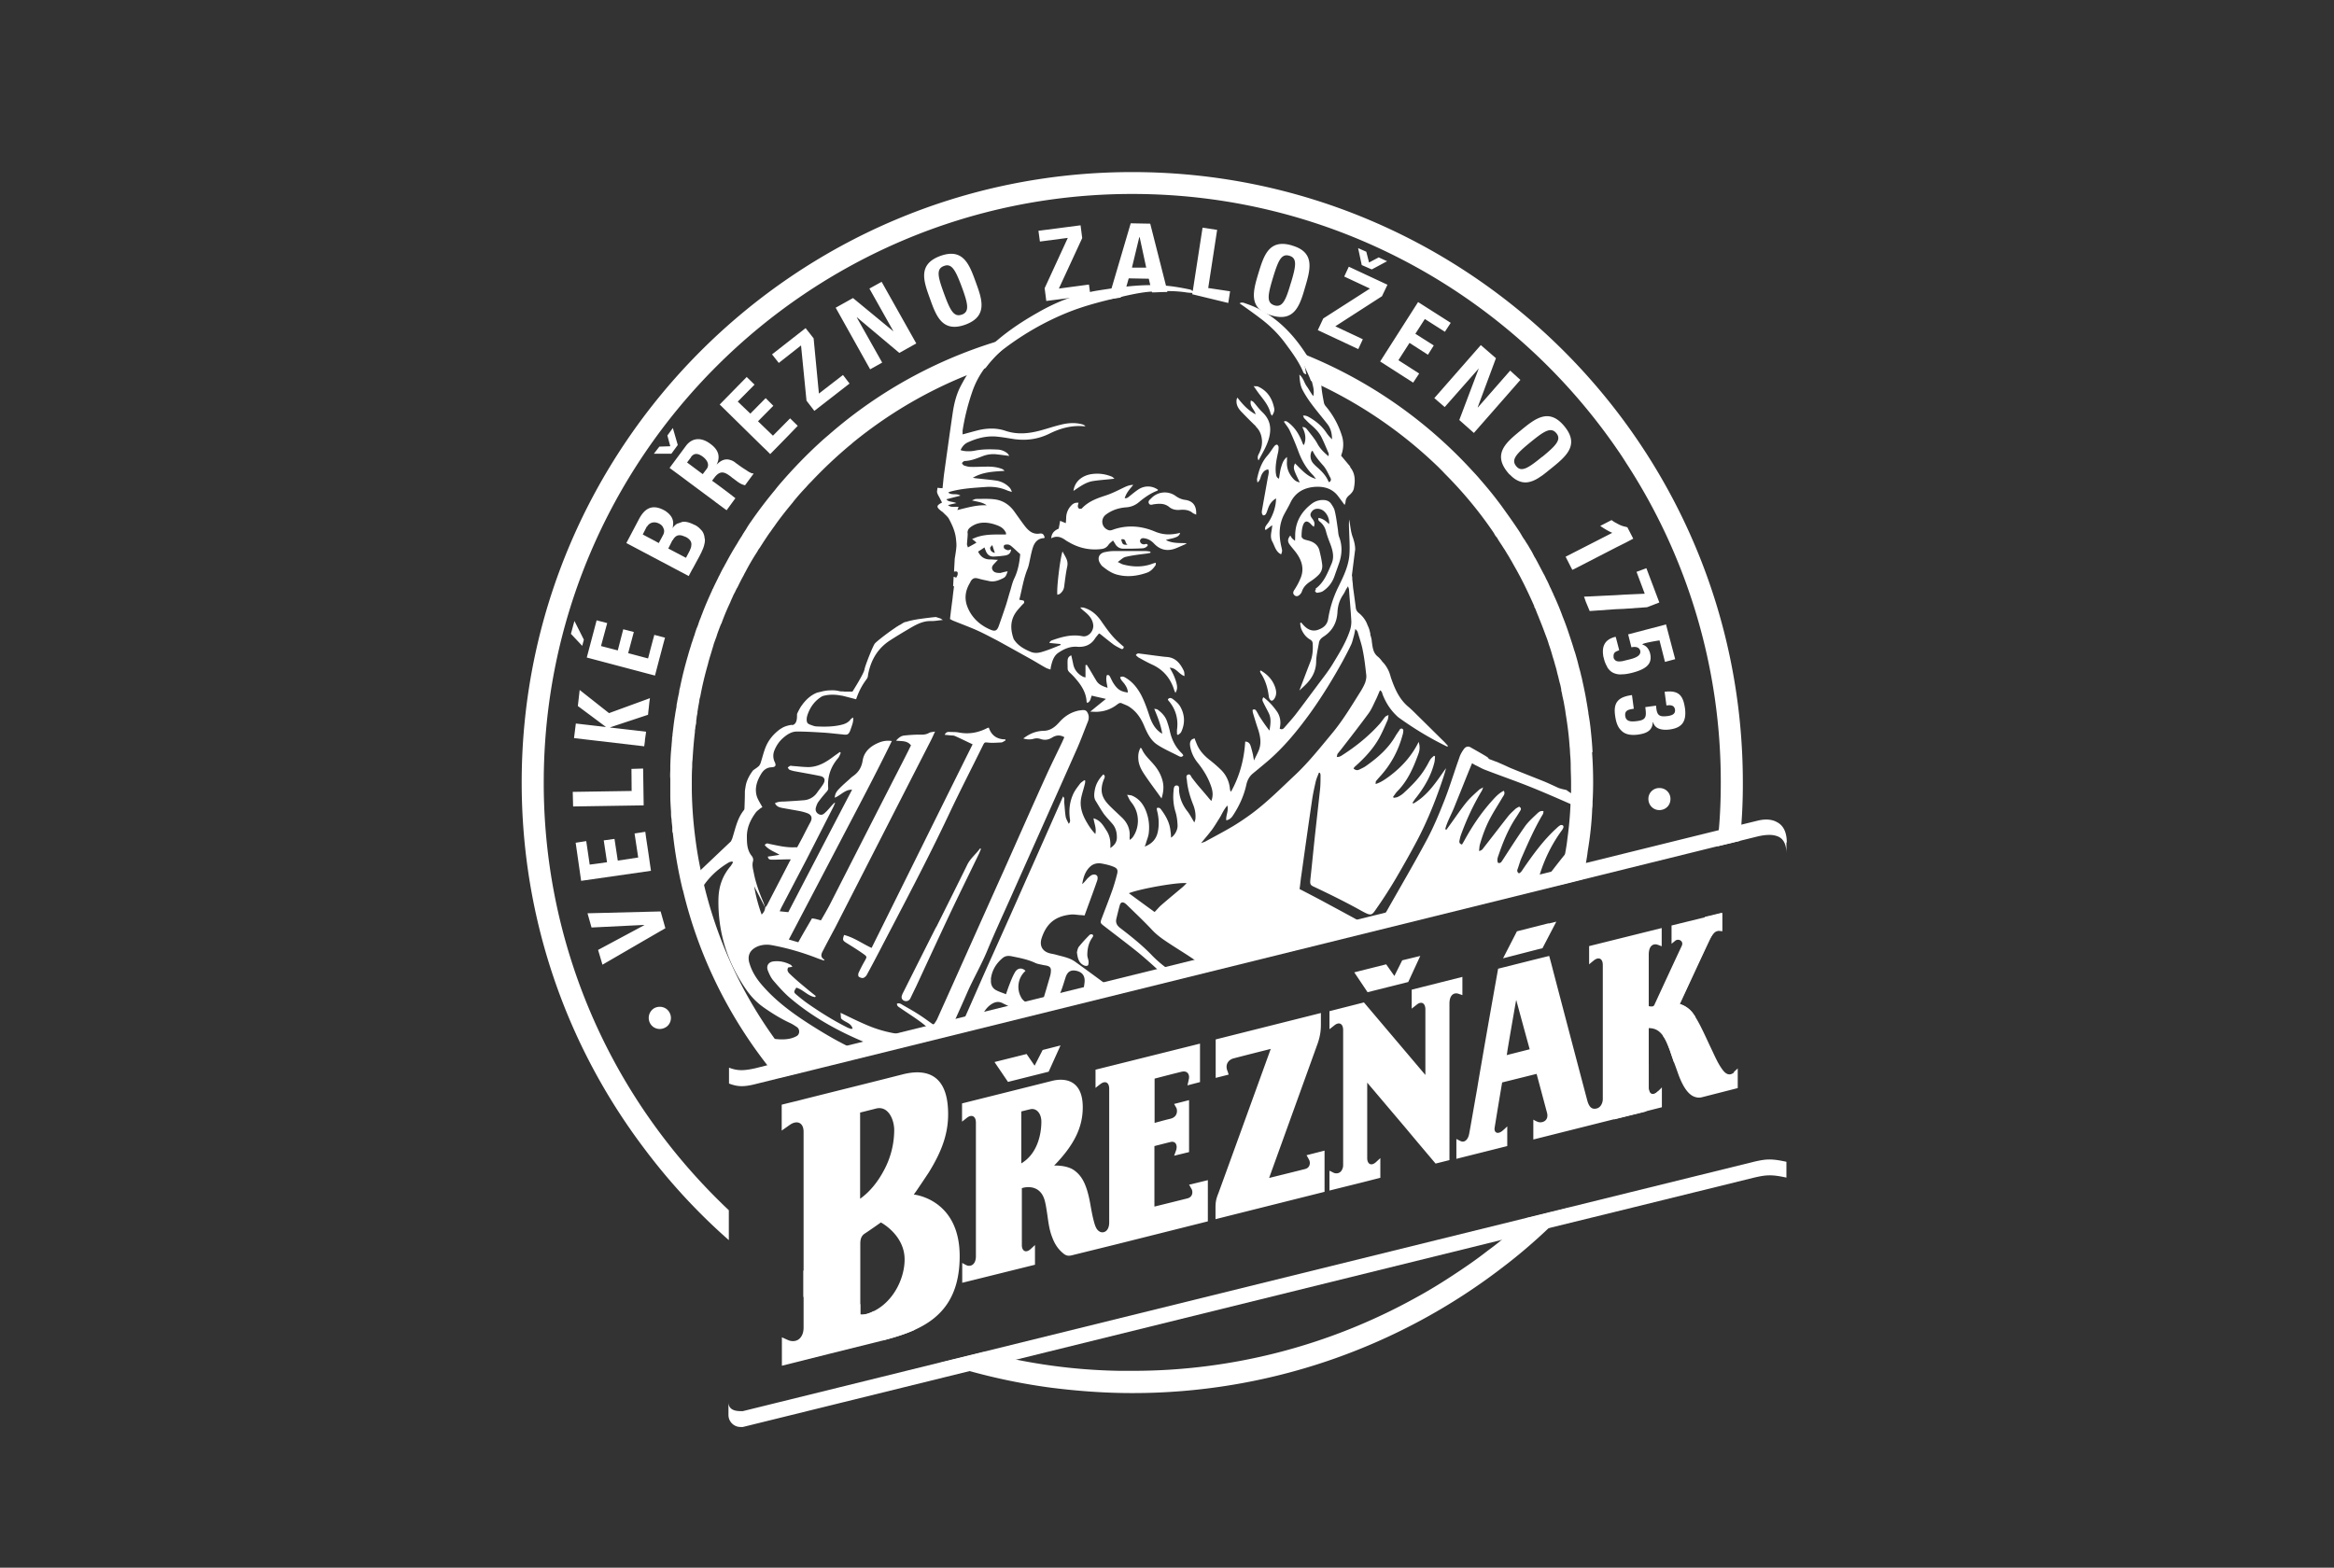
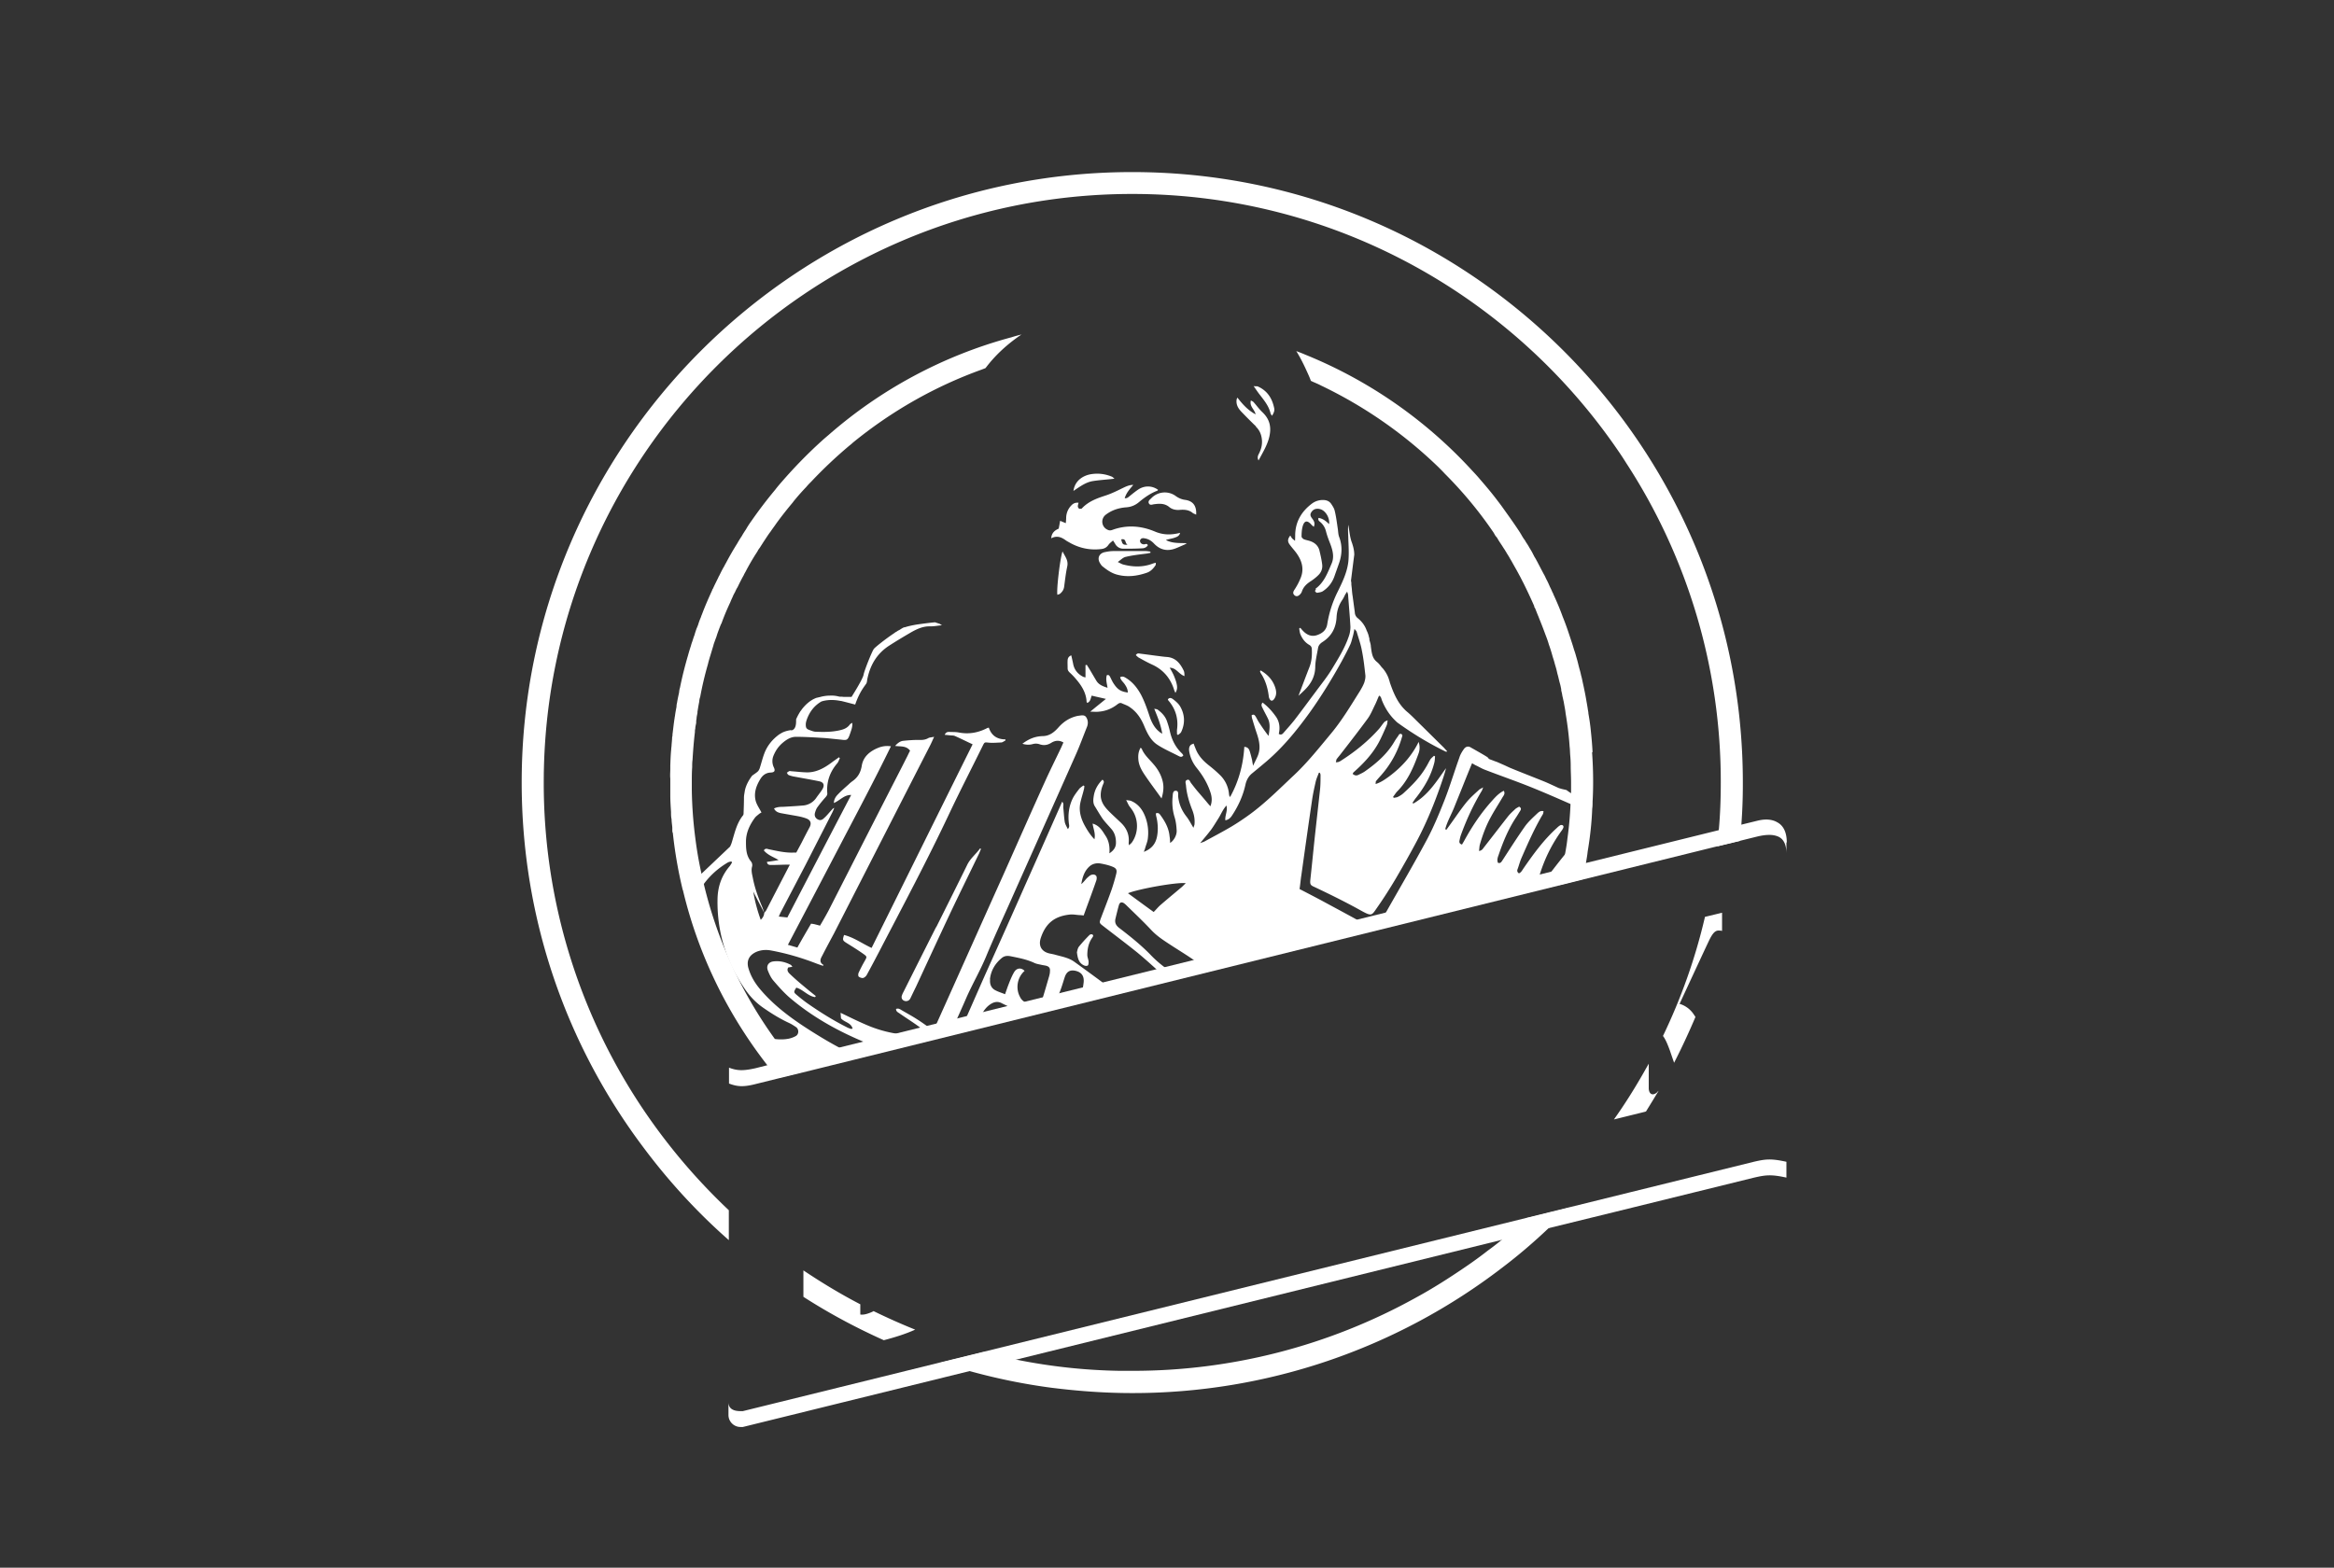
<svg xmlns="http://www.w3.org/2000/svg" id="Layer_2" data-name="Layer 2" viewBox="0 0 128 86">
  <rect x="0" y="0" width="128" height="86" fill="#333333" stroke="none" />
  <defs>
    <clipPath id="clippath">
      <path d="M60.01 14.11c-2.05.28-3.85.84-6.26 2.98-.4.4-1.42 1.41-1.76 2.39-.18.5-.46 1.29-.46 1.29s-.69.4-.89.5c-5.71 3.07-10.09 8.5-11.85 14.73-1.69 5.98-1.56 12.73 1.47 18.17.91 1.62 1.42 3.19 2.69 4.55l42.92-10.63c.32-2.27.42-3.37.51-4.96.27-8.94-5.21-17.72-13.14-21.88-.51-.28.5-.33.5-.33s-.04-1.06-.15-1.45c-.12-.47-1.22-2.06-1.47-2.4-1.41-1.87-5.39-2.62-8.53-3-.51-.06-1.03-.09-1.54-.09-.68 0-1.36.05-2.03.14" style="fill:none" />
    </clipPath>
    <style>.cls-3{fill:#fff}</style>
  </defs>
  <g id="Logos_Black_100_" data-name="Logos Black 100%">
    <path style="opacity:.1;fill:none" d="M0 0h128v86H0z" />
    <path class="cls-3" d="M87.34 41.28c-.02-.38-.05-.75-.09-1.12-.03-.34-.08-.68-.14-1.02 0-.09-.03-.19-.04-.29-.02-.12-.04-.24-.06-.35-.04-.24-.08-.46-.13-.69-.03-.16-.07-.32-.1-.47-.02-.1-.04-.19-.07-.29-.03-.16-.08-.32-.12-.47-.02-.07-.03-.13-.05-.2-.03-.13-.07-.26-.11-.4-.03-.12-.07-.23-.11-.35-.06-.21-.13-.42-.2-.63-.13-.4-.26-.78-.42-1.17-.15-.42-.33-.84-.52-1.25 0-.02 0-.04-.03-.06-.05-.13-.1-.23-.16-.35 0-.02-.02-.04-.03-.07-.05-.12-.11-.24-.17-.35-.04-.09-.08-.18-.13-.26l-.32-.61c-.02-.04-.04-.08-.06-.11-.04-.08-.08-.15-.13-.23s-.03-.08-.06-.11c-.04-.09-.09-.18-.14-.26-.03-.06-.07-.11-.1-.17-.05-.09-.11-.18-.17-.27-.03-.05-.05-.1-.09-.14-.06-.09-.12-.18-.17-.28-.02-.02-.03-.03-.03-.05-.31-.48-.64-.94-.97-1.4-.09-.13-.19-.26-.29-.39-.3-.4-.62-.78-.95-1.16-.14-.17-.29-.33-.44-.49a25.302 25.302 0 0 0-9.17-6.37c-.16-.07-.32-.13-.48-.19.25.4.45.82.62 1.2.07.15.13.29.18.43.03.02.07.03.1.05.16.07.31.13.46.21a24.38 24.38 0 0 1 6.44 4.48c.12.12.24.24.34.35.92.92 1.77 1.93 2.51 2.99s.06.08.08.13c.08.09.13.19.19.29.04.05.08.09.11.14.04.08.09.15.14.23l.12.18c.05.08.1.16.15.23.03.06.07.11.1.17.06.1.13.2.18.3l.09.15c.13.24.28.49.41.74.08.14.15.29.23.44.21.42.41.85.6 1.28 0 .04 0 .07.03.08.07.16.13.33.2.49l.05.13c.12.29.23.58.34.88.07.18.13.34.18.52.08.22.15.45.21.67.04.13.08.24.11.37.04.14.08.26.11.39.02.08.03.14.05.21.05.17.08.34.13.51.03.1.05.21.07.31v.06c.02.09.05.19.06.29.03.12.05.23.08.35.03.21.08.41.1.62.1.6.18 1.21.22 1.82.02.15.02.3.03.45.02.2.03.41.03.61 0 .29.02.6.02.9v.42c0 .16 0 .32-.02.48-.02.74-.08 1.47-.18 2.19-.03.29-.08.57-.13.85-.03.27-.08.53-.13.79-.03.14-.06.26-.08.4-.04.18-.08.34-.13.52l1.32-.33c.07-.29.13-.6.17-.91.03-.2.07-.4.09-.61.13-.77.22-1.56.25-2.35.02-.13.02-.25.02-.38.02-.36.03-.71.03-1.08 0-.55-.02-1.1-.06-1.65M55.44 18.51a25.171 25.171 0 0 0-10.01 5.36c-.13.11-.26.22-.39.34-.76.69-1.47 1.42-2.14 2.19-.14.16-.27.31-.39.47-.46.55-.9 1.13-1.31 1.72-.1.14-.2.29-.29.45-.08.12-.16.24-.23.37-.09.13-.18.28-.26.42-.22.35-.42.7-.61 1.06-.03.05-.06.1-.08.15-.11.18-.2.37-.29.55-.03.04-.04.08-.06.12-.1.2-.2.4-.29.6-.02.02-.03.03-.03.06-.2.44-.4.89-.57 1.35-.03.06-.04.11-.06.16-.06.13-.11.28-.15.41-.03.07-.05.13-.08.19-.04.12-.08.23-.11.35-.05.12-.08.23-.12.35-.03.08-.06.17-.08.25-.06.18-.11.35-.16.53-.17.58-.32 1.17-.44 1.77-.03.08-.04.18-.05.27-.04.18-.08.36-.11.55-.02.08-.03.15-.03.23-.03.15-.06.31-.08.46 0 .04-.02.08-.02.13-.05.3-.08.61-.12.92 0 .05 0 .1-.02.15 0 .14-.02.29-.03.43 0 .08-.02.16-.02.24-.03.29-.04.6-.05.89v.19c0 .17-.02.35 0 .51v.93c0 .31.02.6.04.91 0 .14 0 .27.03.4 0 .15.03.31.04.46v.12c0 .06 0 .12.03.18.11 1.04.29 2.07.53 3.07 0 .02 0 .03.02.05.84 3.55 2.45 6.81 4.62 9.6.18.24.37.49.58.72l1.31-.32c-.22-.24-.42-.47-.61-.71a24.023 24.023 0 0 1-4.89-10.23c-.14-.63-.25-1.28-.33-1.92a23.077 23.077 0 0 1-.19-2.59v-.46c0-.28 0-.55.02-.82 0-.14 0-.28.02-.41.03-.51.07-1.02.13-1.52 0-.06 0-.12.02-.18 0-.11.03-.21.05-.32 0-.08 0-.15.02-.23 0-.1.03-.21.05-.32v-.06c.03-.19.06-.38.1-.57 0-.08.02-.17.05-.25.11-.6.25-1.19.42-1.78.04-.17.09-.34.14-.5l.09-.3c.03-.11.07-.21.09-.31.05-.14.1-.28.15-.41.02-.07.04-.13.06-.19.05-.14.1-.27.15-.4.02-.05.04-.1.07-.15.14-.39.3-.77.48-1.15.04-.11.09-.21.14-.32.03-.08.08-.17.12-.24.04-.09.08-.18.14-.27.11-.23.22-.45.34-.66.03-.08.08-.15.12-.23.14-.27.29-.53.45-.79.06-.1.13-.2.19-.3.03-.07.08-.13.13-.2.06-.1.13-.2.19-.3.13-.19.25-.39.39-.57.1-.15.21-.29.31-.44.29-.4.59-.78.91-1.16.04-.06.1-.13.15-.19.19-.23.39-.45.59-.66.08-.1.18-.2.28-.3.66-.7 1.36-1.36 2.1-1.98.07-.05.13-.11.2-.17 2.09-1.7 4.46-3.06 7.05-3.99.07-.03.14-.05.2-.08.45-.6 1.08-1.24 1.97-1.84-.2.05-.4.1-.6.17" />
    <path class="cls-3" d="M97.97 46.22v.6c0-.56-.2-.87-.57-.97-.26-.08-.61-.06-1.03.04l-.97.24-1.24.3-7.32 1.81-1.32.33-41.53 10.27-1.31.32-1.25.31c-.67.17-1 .14-1.45-.03v-.87c.45.17.78.18 1.45.03l.67-.17 1.28-.31 42.37-10.47 1.27-.32 7.24-1.79 1.23-.3.9-.22c.45-.11.81-.07 1.08.09.34.18.52.56.52 1.1m-.02 17.52v.87c-.82-.18-1.12-.15-1.77 0l-7.67 1.89-3.63.89-2.56.64-26.59 6.56-2.56.63-3.61.89-8.84 2.18h-.13a.66.66 0 0 1-.66-.66v-.7c0 .37.29.49.66.49h.13l7.5-1.85 3.36-.83 2.32-.57 29.83-7.36 2.31-.57 3.4-.84 6.73-1.66c.65-.15.94-.18 1.77 0" />
    <path class="cls-3" d="M47.92 71.92c-.13.07-.26.12-.4.16-.21.06-.34.03-.34.03v-.56c-1.08-.56-2.12-1.19-3.12-1.86v1.45c1.4.9 2.87 1.69 4.41 2.38.61-.16 1.19-.34 1.72-.58-.77-.31-1.53-.65-2.27-1.01m35.85-5.13c-.46.42-.93.82-1.42 1.22-.24.2-.5.4-.75.58a22.222 22.222 0 0 1-1.25.91c-.88.6-1.77 1.17-2.71 1.68a31.989 31.989 0 0 1-15.56 4.01h-.66c-1.93-.03-3.83-.24-5.66-.61-.61-.13-1.22-.26-1.82-.42l-2.32.57c.52.18 1.05.34 1.58.48 1.45.4 2.95.71 4.48.91 1.44.18 2.91.29 4.4.29a33.263 33.263 0 0 0 20.33-6.9c.87-.66 1.71-1.38 2.5-2.13.4-.36.8-.75 1.18-1.15l-2.31.57Zm9.73-16.49c-.53 2.28-1.31 4.46-2.3 6.52.14.18.25.45.38.8 0 0 .07.21.23.67.42-.82.81-1.66 1.17-2.51-.03-.06-.08-.12-.11-.17-.31-.45-.76-.55-.76-.55s1.43-3.09 1.62-3.48c.24-.5.39-.56.58-.54.09 0 .13.02.13.02v-1l-.95.23Zm-2.62 9.61c-.28.24-.46.06-.46-.23v-1.34c-.07.13-.14.24-.21.37-.52.92-1.08 1.82-1.7 2.69l1.7-.42.06-.02c.23-.37.46-.75.69-1.13-.03.02-.05.05-.08.07M62.08 9.44c-18.46 0-33.47 15.03-33.47 33.48 0 7.52 2.48 14.45 6.68 20.03 1.38 1.85 2.95 3.56 4.68 5.08v-1.64a32.809 32.809 0 0 1-4.68-5.51 32.051 32.051 0 0 1-5.47-17.96c0-17.8 14.48-32.28 32.27-32.28 11.05 0 20.83 5.58 26.64 14.07.16.23.31.46.46.7a32.006 32.006 0 0 1 5.18 17.51c0 .88-.03 1.76-.11 2.62-.02.29-.05.6-.08.89l1.24-.3a29.796 29.796 0 0 0 .16-3.21c0-18.46-15.02-33.48-33.48-33.48" />
-     <path class="cls-3" d="m84.92 50.65-1.73.44-.76 1.48 1.98-.51.18-.04.76-1.46-.41.1Zm-8.02 2.03-.43.86-.45-.64-1.75.44.73 1.09 2.23-.56.66-1.43-.99.24ZM57.18 57.6l-.44.86-.44-.64-1.76.44.74 1.09 2.23-.56.65-1.44-.98.25Zm37.92 1.23c-.22.18-.43.14-.65-.17-.14-.2-.21-.32-.34-.58-.07-.14-.16-.34-.29-.61-.26-.55-.55-1.21-.83-1.66-.03-.06-.08-.12-.11-.17-.31-.45-.76-.55-.76-.55s1.43-3.09 1.62-3.48c.23-.5.39-.56.58-.54.09 0 .13.02.13.02v-1l-.95.23-1.83.45v1s.08-.06.21-.17c.17-.13.49.02.34.31-.29.61-1.45 3.12-1.48 3.19-.03.08-.08.12-.19.11-.03 0-.08 0-.13-.02v-2.82c0-.53.28-.61.47-.55.09.03.24.09.24.09v-1l-3.98.99v1s.14-.12.28-.23c.24-.18.47-.1.47.27v7.34c0 .26-.14.49-.35.53-.21.05-.38-.03-.49-.4-.08-.29-1.36-5.15-1.88-7.14-.13-.51-.22-.83-.22-.83l-.81.2-1.99.5c-.03.16-.38 2.12-.74 4.18-.14.82-.29 1.66-.41 2.4-.24 1.35-.42 2.41-.45 2.53-.07.29-.26.44-.45.35a4.51 4.51 0 0 1-.24-.12v1.09l2.79-.7v-1.08s-.13.13-.25.23c-.28.24-.49.11-.44-.17.03-.18.2-1.24.41-2.47l1.89-.47.57 2.13c.12.46-.29.59-.51.5-.13-.05-.24-.12-.24-.12v1.09l4.42-1.11 1.76-.44.87-.22v-1.09s-.08.09-.18.18c-.03.03-.05.05-.08.07-.28.24-.46.06-.46-.23V56.4c.31 0 .56.11.78.42.14.19.25.45.38.8 0 0 .07.21.23.67.07.18.15.41.25.69.28.74.59 1.13.95 1.21.11.03.22.03.33 0l1.96-.5v-1.08s-.09.09-.21.19m-12.46-.92c.02-.08.03-.17.04-.25.25-1.49.48-2.78.48-2.78l.4 1.47.34 1.24-1.26.32Zm-10.98 5.49s.08.13.14.25c.07.12.09.43-.22.51-.31.08-1.97.49-1.97.49s2.42-6.7 2.62-7.26c.21-.55.22-.92.22-1.19v-.6l-5.77 1.45v2.11l.71-.18s-.04-.15-.08-.24c-.11-.33.07-.59.39-.66.45-.12 2-.51 2-.51s-2.78 7.68-2.88 7.94c-.11.27-.15.46-.15.75v.65l5.98-1.5v-2.26l-.98.25Zm-6.44 1.61s.07.13.14.25c.07.13.08.43-.23.51-.31.08-1.81.45-1.81.45v-3.32s.66-.17.87-.22c.29-.08.41.17.32.45-.08.23-.11.3-.11.3l.82-.2v-2.85l-.82.21.12.21c.05.08.12.49-.32.6-.34.08-.87.23-.87.23v-2.43s1.03-.27 1.45-.37c.41-.11.47.22.43.38-.03.17-.08.36-.08.36l.69-.18v-2.11l-5.73 1.43v1s.13-.11.28-.22c.24-.18.47-.1.47.27v7.33c0 .48-.3.61-.51.51-.13-.08-.23-.16-.34-.61-.05-.18-.1-.43-.16-.76-.19-1.15-.45-1.65-.87-1.97-.41-.33-1.14-.29-1.14-.29 1.14-1.17 1.57-2.14 1.57-3.2 0-1.46-.93-1.63-1.67-1.45-.87.22-4.95 1.24-4.95 1.24v1l.28-.22c.23-.18.48-.1.48.27v7.33c0 .48-.3.59-.51.5-.13-.06-.24-.13-.24-.13v1.09l3.99-.99V68.3l-.25.23c-.28.24-.47.06-.47-.22v-3.13c.26-.09 1.03-.19 1.26.7.06.23.09.46.13.71.06.42.11.87.27 1.27.12.33.29.63.59.88.2.18.35.16.54.11l2.47-.61L66.24 67v-2.26l-.98.24Zm-9.2-1.16v-2.85s.28-.07.49-.12c.34-.08.61.23.61.68 0 .68-.21 1.76-1.1 2.29m21.41-9.49v1l.28-.22c.23-.19.47-.11.47.27v3.59l-3.37-3.98-1.89.48v.99l.28-.22c.24-.19.47-.1.47.27v7.34c0 .09 0 .18-.03.24-.08.26-.3.32-.48.25l-.24-.12v1.09l1.77-.44 1.02-.26v-1.08l-.25.23c-.28.24-.47.06-.47-.22v-4.15l2.05 2.42.77.92.93 1.1.76-.19v-8.58c0-.53.29-.61.48-.55.09.03.23.08.23.08v-1l-2.78.7Zm-27.3 11.19.15-.21c.23-.34.46-.68.67-1 .69-1.12 1.12-2.17 1.05-3.46-.08-1.72-1-2.28-2.46-1.92-1.33.34-3.06.77-4.42 1.11-.51.13-.97.24-1.34.34-.55.13-.9.22-.9.22v1.42s.23-.16.44-.31c.38-.27.76-.15.76.38v10.73c0 .24-.06.41-.15.53-.16.23-.44.26-.66.18-.19-.08-.38-.17-.38-.17v1.56l2.63-.66 2.89-.72s.04 0 .07-.02c.61-.16 1.19-.34 1.72-.58 1.42-.65 2.44-1.76 2.44-4.03 0-3.14-2.51-3.38-2.51-3.38m-2.94-4.5s.68-.17.87-.22c.66-.16.99.6.99 1.19a4.69 4.69 0 0 1-.59 2.25c-.33.61-.76 1.14-1.28 1.51v-4.74Zm.34 11.05c-.21.06-.34.03-.34.03v-3.89c0-.28.08-.45.26-.56.19-.12.87-.6.87-.6.34.19 1.3.87 1.3 2.03 0 1.03-.6 2.3-1.7 2.84-.13.07-.26.12-.4.16M36.73 55.57c-.15-.31-.51-.42-.82-.28-.29.15-.42.51-.27.82.15.31.52.42.82.27.3-.14.42-.51.27-.81m-.5-5.57h-.04l-3.97.1.22.78 2.86-.14h.04l-.06.04-2.48 1.33.24.81 2.24-1.3 1.21-.7-.26-.92zm-.58-2.57-.08-.56-.07-.47-.07-.46-.04-.31-.59.09.2 1.32-1.12.17-.18-1.19-.59.08.18 1.2-.95.13-.19-1.29-.58.09.3 2.09 3.83-.55-.05-.34zm-.38-5.27-.64.02.01 1.21-3.23.05.02.8 3.87-.06-.03-2.02zm.21-3.8-.11.04-1.97.72-1.61-1.27-.1.88 1.53 1.14v.01l-1.64-.19-.1.8 3.85.45.04-.3v-.06l.05-.34.01-.1-.06-.01-1.91-.22v-.01l2.08-.69.02-.21.02-.17.03-.29.03-.21v-.03l-.16.06zm.41-3.55-.07.25-.16.6-.07.28-.05.18-1.09-.29.31-1.16-.58-.15-.3 1.16-.92-.24.34-1.26-.58-.15-.54 2.04 3.74.99.23-.88.07-.26.15-.57.1-.37-.58-.15Zm-4.39-.74-.19.7.62.66.09-.34-.52-1.03Zm7.14-4.54c0-.08-.02-.16-.05-.24a.596.596 0 0 0-.16-.24 1.05 1.05 0 0 0-.34-.26c-.03 0-.05-.02-.07-.03-.22-.1-.41-.16-.6-.13-.09.03-.19.07-.29.1a.85.85 0 0 0-.25.25c.02-.06.03-.12.03-.17a.664.664 0 0 0-.12-.5c-.08-.11-.18-.2-.3-.28-.02-.02-.04-.02-.07-.04-.72-.39-1.12-.02-1.4.53l-.67 1.27 3.42 1.81.18-.34.08-.14.33-.61.09-.18s.03-.04.03-.07c.05-.1.11-.23.14-.37.03-.11.05-.23.03-.35m-1.05-.09c.29.15.34.33.31.48 0 .11-.06.2-.08.27l-.21.4-.97-.51.03-.06.18-.36s0-.03.03-.03c.16-.29.35-.33.6-.23s.07.03.11.04m-2.12-.55c.13-.24.4-.31.66-.18.14.07.21.16.24.25.07.13.04.26 0 .35l-.1.19-.11.2-.04.08-.13-.07-.07-.04-.55-.29-.13-.07.23-.45Zm5.77-2.93c-.08-.03-.19-.08-.31-.17-.18-.11-.37-.24-.5-.34-.04-.03-.08-.05-.11-.08a.742.742 0 0 0-.26-.14c-.4-.14-.66.15-.77.25.24-.48.06-.85-.34-1.14-.53-.4-1.03-.32-1.35.12l-.89 1.2.64.47.44.33.39.29.39.29.5.37.21.16.42.31.14.1.13-.18.35-.48-.18-.14-.14-.11-.52-.39-.23-.17-.21-.15.13-.17c.34-.45.6-.28.92-.04a.7.7 0 0 0 .1.08c.05.03.1.08.15.11.15.12.31.23.51.27l.47-.64s-.03 0-.04-.02m-3.4-.88c.15-.21.35-.25.65-.03.2.15.4.41.22.67l-.04.05-.18.24-.19-.14-.67-.5.22-.29Zm5.44-2.13-.94.95-.82-.79.84-.85-.42-.42-.84.85-.69-.66.92-.93-.43-.42-1.48 1.51 2.34 2.3.2.19.23.23.49-.5.45-.46.57-.59-.42-.41zm2.9-2.38-1.32 1.02-.29-3.03-.44-.56-1.84 1.44.37.47 1.22-.96.3 3.03.43.56 1.93-1.5-.36-.47zm3.09-1.21.93-.52-1.9-3.38-.67.37L49 18.18l-2.22-1.83-.95.53 1.89 3.38.66-.37-1.39-2.47.01-.01 2.32 1.95zm4.19-3.89c-.35-.97-.69-1.88-1.94-1.43-1.25.46-.92 1.38-.57 2.34.34.96.68 1.88 1.94 1.43 1.25-.46.92-1.39.57-2.34m-.77 1.79c-.43.15-.63-.23-.97-1.16-.34-.93-.44-1.35 0-1.51.43-.16.63.23.98 1.16.34.93.43 1.35 0 1.51m6.97-1.65-1.65.22 1.28-2.77-.09-.7-2.31.3.08.59 1.53-.2-1.27 2.76.09.7 2.42-.31-.08-.59zm4.28.28-.92-3.62-1.07-.02-1.09 3.7-.14.47.65-.09.21-.14.26-.92 1.1.02.18.75c.24 0 .46-.02.68-.02h.16l-.03-.13Zm-1.92-1.22.4-1.66h.02l.36 1.67h-.77Zm5.28 1.95.1-.64-1.2-.18.49-3.19-.8-.12-.55 3.56-.02.09m5.49-2.67c-1.28-.39-1.56.55-1.86 1.53-.29.97-.57 1.93.71 2.3 1.28.39 1.57-.56 1.85-1.53.29-.98.57-1.93-.71-2.3m-.07 2.06c-.28.96-.46 1.35-.9 1.22-.44-.14-.37-.55-.08-1.51.29-.95.46-1.34.9-1.21.44.13.37.55.08 1.51m5.3.08-2.12-.99-.25.54 1.41.66-2.56 1.64-.3.64 2.22 1.04.25-.54-1.51-.71 2.56-1.65.3-.63zm3.15 2.58.32-.49-1.79-1.14-2.08 3.26 1.81 1.16.33-.5-1.14-.73.61-.95 1.01.65.32-.51-1.01-.64.52-.81 1.1.7zm3.58 2.13-1.77 2.02-.01-.01 1-2.69-.83-.72-2.55 2.91.57.49 1.87-2.12-1.07 2.83.8.71 2.55-2.91-.56-.51zm2.97 3.05c-.85-1.03-1.61-.41-2.4.24-.78.64-1.55 1.27-.7 2.3.04.05.08.1.14.14.14.15.29.25.42.31.38.18.74.08 1.09-.13.08-.05.15-.1.23-.15.18-.13.34-.27.52-.41.8-.65 1.55-1.27.7-2.3m-1.22 1.68c-.77.63-1.14.86-1.42.51-.29-.35 0-.67.77-1.3s1.13-.86 1.43-.51c.29.35 0 .67-.77 1.3m4.65 3.86s-.04 0-.06-.02c-.18-.03-.35-.1-.5-.19-.1-.05-.2-.11-.29-.18l-.62.32c.2.14.43.28.66.38l-2.56 1.31.29.57.08.15.13-.06 2.31-1.19.5-.25.4-.21-.33-.64Zm1.06 2.25-.54.2.45 1.2-1.12.05-.48.03-.65.03-.8.04-.28.01.03.08.06.18.22.53 1.41-.1.47-.02 1.27-.09.67-.26-.71-1.88zm1.1 3.08-2.1.55.18.71c.17-.04.42-.04.48.18.08.33-.41.44-.65.5-.13.03-.24.06-.33.08-.22.03-.35.02-.43-.1-.03-.02-.04-.07-.05-.11v-.08c0-.08.02-.13.06-.18.06-.06.15-.09.25-.13l-.19-.73h-.04c-.55.14-.72.5-.65 1 0 .07.03.13.04.19.04.16.09.29.16.41.03.08.08.15.14.21.07.08.16.14.26.18.13.05.27.08.45.06.15 0 .33-.03.53-.08.78-.2 1.14-.49.99-1.08-.06-.21-.18-.39-.39-.46s.91-.24.91-.24l.3 1.18.56-.15-.5-1.89Zm1.02 4.63c-.05-.37-.14-.63-.31-.78-.17-.15-.43-.2-.81-.15l.1.75c.21-.03.43-.03.47.23.03.26-.2.32-.4.35-.52.07-.6-.08-.64-.57l-.59.08c.07.53.06.71-.48.77-.26.03-.58.05-.62-.29-.04-.33.23-.35.47-.39l-.1-.75c-.23.03-.41.08-.55.15-.35.18-.45.49-.37 1.01.05.35.15.61.32.77.2.22.5.29.92.24.43-.06.8-.19.82-.68h.02c.11.4.54.44.89.4.71-.09.94-.45.86-1.15m-1.39 4.36a.591.591 0 0 0-.62.59c0 .34.25.61.59.62.34 0 .61-.24.62-.59a.592.592 0 0 0-.59-.62M36.9 23.48l-.3.41.16.59-.6.02-.3.39h.96l.35-.48-.27-.93zm38.71-9.36-.53.28-.15-.59-.45-.2.2.93.55.24.84-.45-.46-.21z" />
    <g style="clip-path:url(#clippath)">
-       <path class="cls-3" d="M91.13 46.89c-1.13.12-2.1.59-2.91 1.37-.53.51-.95 1.11-1.35 1.72-.05.07-.07.18-.23.2.08-.3.15-.57.23-.84.25-.77.55-1.51 1.03-2.16.11-.15.21-.31.32-.46.05-.08.09-.15 0-.26-.09.06-.18.1-.27.16-.41.27-.77.59-1.06.97-.37.48-.74.98-1.11 1.47-.08.09-.14.2-.3.19-.01-.23.06-.43.14-.63.28-.72.66-1.4 1.07-2.05.12-.2.25-.39.37-.59.05-.09.06-.17-.08-.23-.08.06-.18.13-.26.2-.28.28-.58.54-.83.84-.46.56-.9 1.15-1.35 1.72-.07.09-.1.21-.28.21 0-.1 0-.19.02-.26.05-.17.11-.34.17-.51.27-.86.66-1.65 1.19-2.38.04-.05.08-.12.1-.18.01-.03 0-.09-.03-.11-.02-.02-.09-.03-.12-.02-.08.04-.15.1-.21.16-.71.64-1.27 1.41-1.81 2.19-.08.11-.14.25-.27.3-.1-.07-.11-.15-.07-.24.07-.19.12-.39.2-.58.36-.82.72-1.65 1.18-2.42.03-.05.03-.11.04-.17-.16-.04-.25.04-.33.11-.24.23-.49.45-.68.71-.43.61-.83 1.24-1.24 1.87-.06.09-.11.19-.25.14-.06-.14-.02-.28.03-.41.24-.71.52-1.4.93-2.03.09-.13.17-.27.26-.41.05-.08.07-.16-.06-.23-.08.05-.18.09-.25.17-.13.12-.26.24-.37.38-.43.55-.86 1.11-1.29 1.66-.07.08-.11.2-.29.22.02-.12.02-.22.04-.32.15-.53.34-1.05.61-1.54.2-.37.43-.72.64-1.08.06-.1.16-.2.07-.36-.25.12-.43.31-.61.51-.62.68-1.13 1.44-1.57 2.25-.04.07-.08.13-.11.19-.14-.04-.16-.12-.14-.22.02-.09.04-.19.07-.28.31-.86.69-1.68 1.16-2.46.02-.04.03-.08.07-.18-.11.07-.18.09-.23.14-.23.21-.47.42-.67.66-.32.39-.59.8-.88 1.2l-.24.33a.21.21 0 0 1-.06-.04c.11-.42.33-.79.49-1.19.16-.4.32-.79.48-1.19.16-.4.32-.8.5-1.23.11.06.18.11.26.14.16.08.31.17.48.23.83.32 1.67.61 2.49.94 1.04.42 2.06.88 3.09 1.33.13.06.26.15.39.21.04.02.08.04.12.04.11.03.23.04.33.08.88.35 1.77.7 2.65 1.05.1.04.21.09.33-.03-.13-.1-.25-.19-.37-.28h-.02l-.03-.03c-.04-.02-.1-.06-.17-.1-.02-.01-.05-.03-.07-.04-.01 0-.03-.02-.04-.02-.04-.02-.08-.04-.13-.07-.17-.09-.35-.18-.47-.22-.38-.13-.69-.31-1-.52h-.02s-.02-.02-.04-.02l-.06-.02-.12-.05-.61-.25-.04-.02c-.62-.32-1.26-.48-1.77-.88l-.26-.06c-.09-.03-.15-.04-.21-.07-.24-.11-.49-.23-.73-.33-.62-.25-1.24-.49-1.85-.74-.12-.05-.24-.11-.35-.16l-.41-.18a3.11 3.11 0 0 1-.24-.09c-.02 0-.04-.02-.06-.02-.02-.01-.05-.02-.08-.03-.01 0-.03-.01-.04-.02-.03-.02-.06-.04-.08-.08s-.86-.51-.86-.51l-.07-.04c-.15-.1-.29-.05-.38.07-.11.15-.21.32-.26.49-.27.75-.5 1.52-.79 2.27-.29.74-.6 1.49-.97 2.19-.71 1.33-1.47 2.62-2.21 3.93-.1.18-.22.34-.33.51.19.19.38.36.55.54.24.27.5.53.65.87.12.26.11.31-.14.43-.49.23-.97.43-1.46.67-1.29.62-2.58 1.26-3.86 1.89-.39.19-.78.39-1.17.58-.14.07-.3.1-.45.15-.11.04-.2.01-.26-.08s0-.18.06-.23c.1-.09.21-.18.32-.24 1.62-.82 3.24-1.63 4.85-2.46.38-.19.75-.42 1.11-.64.23-.14.25-.22.05-.41-.25-.24-.5-.49-.8-.66-.91-.52-1.84-1.01-2.76-1.51-.38-.2-.76-.4-1.15-.6.04-.26.06-.52.1-.77.19-1.36.38-2.72.58-4.07.05-.36.13-.72.21-1.07.04-.16.11-.31.17-.47h.05c.02.04.04.08.04.13 0 .27 0 .55-.03.82l-.27 2.44c-.09.83-.17 1.67-.26 2.49-.02.23 0 .29.21.38.89.42 1.76.85 2.62 1.33.55.3.54.23.84-.2.37-.53.72-1.08 1.05-1.64.39-.67.77-1.34 1.13-2.02.6-1.14 1.07-2.33 1.47-3.55.04-.14.09-.28.12-.43-.52.73-.99 1.49-1.79 1.94-.02-.02-.03-.03-.05-.04.07-.09.13-.2.21-.29.45-.58.81-1.19.99-1.91.03-.11.03-.23.04-.35l-.06-.03c-.06.06-.14.12-.19.19-.09.14-.16.3-.25.44-.32.55-.77 1-1.24 1.43-.09.08-.19.14-.29.19-.07.04-.16.04-.24.06 0-.02-.02-.04-.03-.06.08-.1.15-.22.24-.31.58-.59.89-1.33 1.16-2.08.07-.2.07-.41 0-.62-.38.78-.95 1.4-1.64 1.91-.21.15-.43.31-.72.4.01-.08 0-.14.03-.17.09-.11.19-.22.28-.32.56-.64.94-1.36 1.16-2.17a.93.93 0 0 0 .05-.29c0-.03-.04-.08-.07-.09-.02-.01-.07 0-.1.02-.02.01-.03.04-.04.06-.07.1-.15.21-.21.31-.4.7-.99 1.21-1.63 1.66-.11.08-.23.13-.35.19-.11.06-.22.05-.33-.05.02-.03.04-.08.07-.1.52-.46 1-.97 1.34-1.58.17-.31.31-.64.45-.96.04-.08.04-.17.06-.3-.09.05-.15.06-.18.1-.1.11-.18.24-.28.36-.61.69-1.33 1.27-2.1 1.76-.04.03-.09.05-.14.07-.03.01-.07.01-.14.02.02-.07.02-.13.04-.17.08-.11.18-.22.26-.33.49-.63.97-1.25 1.44-1.89.17-.23.28-.51.41-.77.08-.16.14-.33.22-.5.11.05.12.15.15.24.17.43.41.81.74 1.13.05.05.1.1.16.14.82.59 1.68 1.11 2.58 1.55.03.02.06.02.11 0-.06-.07-.13-.14-.19-.21-.5-.49-1-.99-1.5-1.48-.15-.15-.3-.3-.46-.44-.51-.41-.76-.97-.97-1.57-.03-.07-.04-.15-.07-.22 0 0-.07-.31-.35-.64-.02-.02-.04-.03-.05-.06h-.01c-.08-.11-.16-.21-.26-.29-.26-.21-.28-.49-.33-.84 0-.13-.07-.32-.08-.37v-.01c0-.05 0-.08-.02-.12-.03-.18-.11-.34-.13-.38-.1-.29-.28-.51-.49-.68a.418.418 0 0 1-.16-.32l-.12-.89c-.02-.11-.03-.23-.04-.34v-.03l-.03-.26v-.1l-.02-.12c.06-.48.12-.96.18-1.42 0-.28-.09-.54-.11-.6v-.01c-.14-.34-.15-.69-.22-1.03-.02.21-.01.43 0 .64.01.39.04.78.02 1.17-.02.67-.31 1.27-.6 1.86a6.11 6.11 0 0 0-.57 1.77c-.05.34-.27.51-.56.61-.29.1-.54 0-.75-.21-.06-.06-.11-.12-.17-.19a.21.21 0 0 0-.06.04c.02.12.03.24.08.35.1.22.24.41.46.54.09.05.14.11.15.21.02.35 0 .69-.13 1.02-.2.51-.39 1.02-.6 1.57.13-.12.23-.21.32-.3.35-.34.58-.73.6-1.25 0-.35.09-.7.15-1.05.02-.15.1-.25.23-.34.51-.32.76-.78.79-1.38.02-.35.12-.66.32-.95.06-.09.1-.18.15-.28.03-.05.06-.09.11-.17.02.08.04.12.05.16.04.6.1 1.19.13 1.78 0 .17-.03.36-.09.52-.22.65-.58 1.22-.93 1.8-.26.43-.58.82-.88 1.23-.39.52-.77 1.04-1.17 1.56-.19.24-.39.46-.59.69-.06.07-.13.15-.27.07.08-.35.04-.69-.18-.98-.2-.28-.43-.53-.71-.74-.11.14-.03.23.01.32.09.19.2.38.29.57.14.3.08.62.03.94-.2-.25-.38-.52-.55-.78-.06-.1-.11-.21-.17-.3-.04-.07-.11-.12-.21-.05.01.06.01.12.03.18.09.3.18.6.28.89.12.38.19.76.03 1.15-.07.17-.16.33-.26.55-.02-.13-.04-.21-.05-.3-.04-.17-.08-.33-.13-.49-.04-.13-.11-.24-.3-.25-.06.97-.3 1.89-.78 2.75-.03-.04-.04-.04-.04-.05 0-.04-.02-.07-.02-.11a1.65 1.65 0 0 0-.45-1c-.21-.21-.43-.4-.66-.58-.28-.22-.53-.48-.68-.81-.05-.12-.1-.24-.15-.38-.06.03-.11.04-.15.07-.11.1-.11.24-.09.37.06.34.2.64.42.91.32.4.58.83.74 1.32.08.24.11.49 0 .77-.06-.07-.1-.11-.14-.16-.19-.23-.38-.45-.57-.67-.12-.14-.23-.29-.35-.44-.06-.08-.09-.24-.23-.17-.12.05-.06.19-.05.29.04.48.18.94.36 1.39.09.24.13.48.11.73 0 .05-.03.11-.06.21-.14-.23-.24-.43-.37-.6-.27-.34-.43-.71-.47-1.14 0-.1.04-.3-.14-.29-.15 0-.15.18-.16.3-.04.39-.01.78.11 1.16.07.23.1.49.11.73.01.26-.17.56-.36.67 0-.13-.01-.25-.03-.37-.04-.43-.24-.8-.49-1.14-.05-.07-.11-.17-.26-.11 0 .06.01.13.03.2.08.34.1.69.04 1.03-.07.42-.29.71-.73.88.03-.09.06-.15.07-.2.05-.18.13-.35.15-.54.05-.42 0-.83-.16-1.23-.15-.37-.38-.66-.75-.82-.07-.03-.14-.03-.28-.05.08.15.11.23.16.31.06.09.14.18.2.28.33.53.31 1.24-.05 1.74-.04.05-.09.09-.16.15 0-.08-.02-.12-.01-.15.04-.44-.12-.8-.44-1.1-.21-.2-.42-.39-.62-.59-.23-.23-.43-.47-.47-.81-.02-.24.03-.46.12-.68.03-.08.1-.17-.03-.27-.26.26-.43.56-.48.92-.03.18-.04.36.05.52.15.24.29.49.45.72.15.2.33.38.49.57.18.22.24.49.23.77-.01.2-.11.38-.36.54.03-.37-.03-.69-.21-.96-.17-.26-.32-.56-.71-.67.04.3.17.54.1.86-.23-.24-.38-.48-.52-.73-.21-.38-.34-.79-.26-1.23.05-.26.14-.51.2-.77.02-.06.02-.12.03-.19l-.06-.03c-.07.06-.16.11-.22.18-.12.16-.25.32-.35.51-.22.44-.28.91-.22 1.4.01.08.05.19-.06.3-.07-.15-.15-.27-.17-.41-.04-.26-.05-.52-.08-.79 0-.1.04-.2-.06-.3-.68 1.54-1.35 3.06-2.03 4.58-.67 1.52-1.35 3.04-2.03 4.55-.68 1.51-1.32 3.04-2.05 4.58-.06-.13-.08-.2-.12-.27a.554.554 0 0 1 0-.53c.08-.16.16-.32.23-.48.26-.58.52-1.15.77-1.73.34-.76.76-1.48 1.08-2.26.39-.94.82-1.87 1.24-2.81 1.21-2.72 2.43-5.44 3.64-8.17.23-.51.42-1.04.63-1.56.08-.2.06-.4-.06-.56-.11-.13-.3-.06-.45-.05-.03 0-.05.02-.08.02-.38.1-.69.3-.96.6-.22.25-.48.48-.86.49-.42.01-.76.14-1.13.42.19.06.37.07.56.02a.63.63 0 0 1 .36 0c.24.09.45.06.66-.07.21-.13.43-.16.67-.02l-.12.27c-.28.59-.57 1.17-.84 1.76-.79 1.74-1.56 3.49-2.34 5.24-1.22 2.71-2.43 5.43-3.65 8.14-.05.13-.14.24-.22.37-.31-.22-.59-.43-.88-.61-.28-.18-.56-.33-.85-.5-.08-.05-.17-.1-.28-.05 0 .14.1.18.19.24.37.26.76.5 1.12.77.49.36.9.81 1.22 1.33.29.46.02.86-.34 1-.38.15-.79.21-1.21.17-.86-.08-1.68-.35-2.49-.66-1.09-.41-2.1-.98-3.07-1.59-1.05-.66-2.06-1.38-2.87-2.34-.28-.33-.5-.69-.63-1.11-.15-.45.02-.78.46-.96.24-.09.5-.11.76-.06.87.16 1.71.41 2.53.73.1.04.21.07.31.11.02-.01.03-.02.05-.04-.26-.15-.18-.33-.08-.51.21-.41.43-.82.65-1.23 1.75-3.42 3.5-6.85 5.25-10.27.08-.15.14-.3.24-.51-.15.03-.25.03-.32.07-.17.1-.35.11-.54.1-.28 0-.56.02-.84.05-.17.02-.31.13-.44.28.3.04.61-.02.82.26-.07.13-.13.27-.2.4-.32.64-.65 1.27-.97 1.9-1.1 2.15-2.2 4.31-3.3 6.47-.15.28-.31.56-.47.83-.1-.03-.18-.05-.26-.07-.07-.02-.15-.03-.23-.04-.26.45-.51.87-.75 1.31-.18-.05-.34-.1-.52-.15.96-1.83 1.91-3.64 2.85-5.44.94-1.8 1.9-3.6 2.8-5.45-.26-.04-.49 0-.69.08-.45.18-.83.48-.91.99-.06.37-.22.64-.52.85-.07.05-.14.11-.2.17-.19.17-.39.34-.57.53-.12.12-.23.26-.24.49.34-.14.56-.45.95-.44-1.18 2.25-2.34 4.49-3.5 6.72-.16-.02-.3-.03-.47-.05.05-.11.08-.19.12-.26l1.35-2.58 1.47-2.88c.04-.08.07-.16.1-.24-.07.02-.1.07-.14.11-.14.15-.27.32-.42.45-.13.13-.24.13-.36.06-.13-.08-.18-.21-.13-.37.03-.1.07-.21.13-.29.13-.18.27-.35.42-.52.07-.08.13-.14.12-.25-.05-.62.14-1.16.54-1.63.07-.08.1-.19.15-.29-.02-.02-.04-.03-.05-.05-.13.1-.27.19-.4.29-.39.29-.81.53-1.31.54-.29 0-.58-.04-.88-.06-.04 0-.09-.02-.13-.01-.05.02-.09.06-.14.09.03.04.05.1.09.12.08.04.17.06.25.08.48.09.96.17 1.44.27.24.05.3.21.18.42-.1.17-.23.32-.34.48a.97.97 0 0 1-.76.43c-.35.03-.71.05-1.06.07-.17 0-.34.01-.5.09.08.18.24.23.39.26.32.06.63.11.95.17.15.03.31.07.46.13.21.09.26.26.15.47-.15.28-.29.55-.43.83-.1.19-.2.37-.3.56h-.15c-.46.02-.9-.09-1.35-.18-.09-.02-.19-.08-.28.06.21.26.53.36.81.53-.21.04-.42.07-.64.1.02.17.14.17.24.17.33 0 .67-.02 1.01-.02 0 .03-.02.06-.04.09-.41.8-.83 1.6-1.24 2.4-.03.06-.08.11-.12.17-.01.14-.07.25-.19.37-.19-.52-.32-1.02-.41-1.55.21.41.41.79.61 1.18-.05-.14-.09-.28-.15-.41-.2-.48-.38-.98-.48-1.5-.04-.21-.11-.43-.04-.66a.33.33 0 0 0-.07-.27c-.27-.33-.27-.72-.27-1.11.01-.48.21-.9.49-1.28.06-.08.15-.14.23-.21.05-.04.1-.06.13-.08-.11-.21-.23-.38-.3-.58-.14-.45 0-.86.23-1.24.13-.22.31-.36.58-.37.2-.01.26-.09.17-.28a.786.786 0 0 1-.01-.67c.11-.26.26-.48.48-.67.21-.18.45-.34.74-.34.49 0 .98.03 1.47.06.32.02.63.06.95.09.13.01.3.05.38-.01.1-.07.14-.24.19-.37.05-.16.12-.32.1-.54-.06.04-.11.06-.13.09-.15.21-.36.28-.6.33-.42.09-.85.09-1.27.07-.11 0-.23-.05-.34-.09-.17-.06-.21-.12-.21-.3 0-.09.02-.17.05-.26.15-.43.41-.78.81-1.01.07-.02.45-.15 1.04-.03h.03c.25.06.51.13.78.2.12-.35.27-.67.48-.97.04-.06.08-.11.12-.17.04-.05.05-.15.06-.23.15-.77.51-1.4 1.17-1.84.4-.26.82-.51 1.23-.75.3-.17.61-.32.97-.33h.11c.19 0 .39-.04.62-.06-.09-.05-.12-.08-.16-.09-.07-.02-.15-.05-.22-.07h.01s-.01-.01-.04 0c-.13.01-.56.06-.97.12-.24.04-.47.09-.62.14 0 0-.02 0-.03.01h-.03c-.08.02-.15.07-.23.12-.03.02-.06.04-.09.05-.04.02-.07.04-.11.07-.04.02-.08.04-.11.07-.5.33-1.07.79-1.13.87-.1.11-.53 1.2-.57 1.42-.03.23-.66 1.22-.66 1.22h-.39s-.08 0-.12-.01h-.09c-.07 0-.13-.02-.18-.03-.09-.02-.24-.04-.42-.03-.1 0-.21.01-.32.03-.07.01-.15.03-.22.05-.06.01-.12.03-.18.04-.36.13-.63.4-.82.65-.02.04-.04.06-.06.08-.16.25-.24.45-.24.45 0 .13 0 .23-.02.32-.03.17-.13.29-.28.29l.05-.02s-.06 0-.08.01c-.33.05-.5.17-.5.17-.05.03-.07.04-.1.06-.37.27-.66.62-.82 1.06-.09.24-.15.49-.23.74a.58.58 0 0 1-.1.21c-.09.09-.21.16-.33.25-.04.05-.35.45-.41.88-.02.12-.04.22-.04.32 0 .28-.01.55-.02.82 0 .06 0 .13-.04.17-.36.45-.46 1.01-.63 1.54-.02.05-.04.09-.07.16l-1.76 1.67-1.91 1.81-.65.62-.67.64.65-.6s-.06.08-.1.11c-.18.16-.37.32-.55.49l-.07.07c-.38.33-.75.67-1.14 1-.14.12-.2.24-.2.43v19.49c.16 0 .29.02.42.02h30.54c.05 0 .11-.02.16-.04l.03-.06c-.05-.04-.11-.06-.15-.1l-1.16-1.22c-.2-.21-.32-.47-.43-.73-.04-.1-.07-.18.02-.27.08-.08.17-.08.27-.05.2.07.35.2.47.37.26.34.52.68.81.99.27.3.59.54.86.84.19.2.4.28.68.28h25.68c.06 0 .12-.02.17-.03V46.86c-.3-.04-.58-.06-.86-.03m-53.1 4.5c-.06-.36-.06-.72-.09-1.09-.04-.56.17-1.05.47-1.5.38-.6.88-1.07 1.49-1.43a.53.53 0 0 1 .19-.05l.04.05c-.04.06-.08.13-.12.19-.46.53-.67 1.14-.68 1.84-.03 1.84.51 3.51 1.56 5 .25.35.55.66.9.91.47.33.95.63 1.47.87.13.06.25.14.37.22.17.11.17.39 0 .49-.12.07-.26.12-.4.15-.36.07-.71.03-1.06-.02-.83-.11-1.56-.39-2.18-.97-.31-.28-.52-.63-.69-1.01-.3-.64-.62-1.28-.86-1.95-.19-.54-.28-1.12-.38-1.69m7.27 7.18c-.55.49-1.01 1.05-1.43 1.65-.47.69-.92 1.4-1.39 2.09-.53.77-1.06 1.54-1.61 2.3-.43.58-.97 1.04-1.64 1.33-.15.06-.3.12-.52.04.19-.15.34-.25.48-.37.58-.48 1.06-1.04 1.46-1.69.73-1.21 1.46-2.42 2.32-3.55.36-.48.73-.94 1.18-1.35.29-.27.64-.44 1.01-.58.07-.03.15-.02.28-.04-.07.08-.09.14-.14.17m21.02-12.94c.16-.21.3-.45.44-.67.15-.23.24-.49.45-.72.08.29-.09.54-.06.81.21-.04.31-.17.39-.3.34-.52.59-1.08.72-1.69.06-.24.17-.43.35-.58.28-.23.56-.46.84-.7.89-.77 1.62-1.67 2.31-2.62.65-.91 1.24-1.87 1.78-2.85.16-.3.32-.6.46-.9.07-.15.1-.32.15-.48.03-.12.05-.23.08-.38.06.07.1.11.12.15.1.35.23.7.29 1.05.09.44.14.9.19 1.35.01.13-.02.26-.06.39-.06.16-.15.32-.24.47-.51.81-.99 1.62-1.61 2.36-.64.77-1.26 1.55-1.98 2.23-.79.74-1.56 1.52-2.43 2.16-.33.24-.67.47-1.02.68-.49.29-.99.55-1.5.83-.05.02-.11.04-.22.08.21-.26.4-.47.56-.69m-1.35 2.89c-.09.08-.15.15-.22.21-.39.33-.78.65-1.16.98-.13.11-.23.24-.38.39-.46-.33-.92-.67-1.41-1.03.58-.24 2.72-.62 3.17-.55m-10.74 5.27c.05-.47.28-.86.64-1.16.15-.13.32-.14.51-.1.44.09.88.17 1.3.37.11.05.25.07.38.1.09.02.18.03.26.05.17.05.22.14.2.32 0 .08-.02.16-.04.24-.13.45-.26.9-.4 1.35-.04.12-.09.23-.13.36-.27-.09-.5-.16-.72-.24a.633.633 0 0 1-.36-.34c-.23-.43-.16-1.04.26-1.41-.18-.19-.44-.17-.58.08-.14.24-.24.51-.34.77-.05.14-.1.28-.15.43-.2-.08-.37-.13-.54-.22-.23-.12-.31-.35-.28-.59m17.07 6.7c-.14.74-.43 1.43-.8 2.08-.33.58-.71 1.13-1.07 1.69-.11.19-.21.39-.33.58-.61.88-1.2 1.78-1.85 2.62-.41.53-.92.99-1.4 1.47-.1.11-.23.19-.36.27-.29.17-.59.25-.91.07-.38-.21-.76-.42-1.15-.63-.28-.15-.37-.39-.36-.69 0-.22.06-.42.16-.61.04-.06.1-.11.15-.16.02 0 .04.02.06.03v.24c0 .13-.04.25-.03.37.01.26.13.32.35.18.43-.28.8-.62 1.16-.98.7-.7 1.31-1.47 1.85-2.31.4-.63.85-1.23 1.24-1.87.44-.74.84-1.5 1.24-2.27.17-.32.27-.67.41-1.01-.02-.01-.04-.02-.05-.04-.04.04-.08.07-.1.11-.29.62-.67 1.2-1.07 1.75-.49.69-.95 1.4-1.46 2.08-.7.94-1.49 1.8-2.43 2.51-.27.2-.58.35-.88.51a.53.53 0 0 1-.49 0c-.78-.32-1.57-.61-2.35-.94-.97-.42-1.82-1-2.59-1.73-.74-.7-1.39-1.48-1.96-2.32l-.18-.24c-.39-.49-.43-.97-.1-1.5.05-.09.16-.17.05-.28-.1-.09-.21-.02-.28.05-.15.13-.28.27-.42.41-.05.05-.08.11-.15.19-.24-.61-.24-1.22-.3-1.85.08.04.13.05.17.08 1.05.68 2.11 1.36 3.16 2.04.09.06.17.13.24.21.18.21.36.42.53.64.1.13.23.22.4.26.2.04.34-.08.32-.28a.509.509 0 0 0-.13-.31c-.21-.23-.42-.46-.67-.65-.28-.21-.59-.39-.9-.56-.43-.22-.85-.45-1.22-.76-.37-.3-.77-.58-1.15-.88-.13-.1-.25-.21-.36-.32-.36-.42-.39-.9-.23-1.4.06-.19.14-.37.21-.56-.1-.08-.18-.05-.26.02-.3.22-.48.52-.6.86-.03.08-.05.16-.09.28-.22-.07-.4-.18-.56-.32-.05-.04-.07-.13-.08-.19-.1-.51.2-1.09.65-1.33.19-.1.37-.1.55 0 .14.07.29.14.43.21.2.1.39.21.59.31.2.1.4.18.63.28-.02.32-.09.67.11.97.09.14.21.26.33.38.05.05.13.07.24.07-.08-.2-.15-.4-.24-.6-.14-.3-.08-.64.17-.86.32-.3.7-.41 1.12-.35.08-.24.06-.26-.49-.33 0-.04 0-.07.02-.1.1-.24.21-.47.3-.71s.16-.49.24-.73c.11-.3.3-.39.6-.32.32.08.46.29.43.62-.06.55-.23 1.07-.38 1.62-.1-.01-.18-.04-.27-.03-.04 0-.11.03-.13.07-.02.03 0 .11.04.13.14.13.27.27.31.46.04.18.07.35.11.56.08.04.13-.02.15-.11.04-.14.06-.28.09-.42.15-.61.3-1.23.46-1.89.26.15.48.28.7.41.45.28.9.58 1.41.75.09.03.19.07.28.08.06 0 .15-.03.17-.07.02-.04-.02-.13-.06-.18-.05-.06-.13-.1-.19-.15-.23-.16-.45-.32-.67-.49-.84-.62-1.67-1.24-2.52-1.85-.31-.23-.68-.29-1.04-.39-.1-.03-.21-.05-.31-.07-.44-.09-.64-.4-.51-.83.27-.84.77-1.22 1.6-1.31.17-.02.36.02.53.03.07 0 .14.01.23.02.23-.64.47-1.27.69-1.91.03-.08.04-.22-.01-.27-.08-.09-.21-.08-.32-.02-.07.05-.14.11-.2.17-.09.1-.18.22-.29.31.06-.37.17-.73.46-.98.16-.14.39-.19.6-.15.22.04.44.09.64.17.23.09.27.19.21.42-.07.28-.15.55-.24.82-.19.54-.4 1.07-.6 1.6-.09.24-.08.26.13.42.63.49 1.26.96 1.88 1.46.41.34.81.7 1.2 1.06.19.17.39.31.62.42.35.17.69.33 1.04.49.09.04.19.07.28.1.01-.02.02-.03.03-.05-.04-.05-.06-.12-.11-.16-.21-.17-.4-.37-.64-.49a6.08 6.08 0 0 1-1.73-1.28c-.53-.54-1.11-1-1.71-1.46-.17-.14-.23-.28-.19-.48.06-.25.12-.5.19-.75.05-.17.15-.2.3-.1.02.02.04.04.06.05.47.46.95.91 1.4 1.39.34.37.75.62 1.16.89.76.49 1.55.95 2.19 1.59.78.79 1.56 1.59 2.17 2.53.15.23.26.49.38.73.09.18.09.18.27.11.08-.02.17-.03.25 0 .09.02.18.08.26.13.37.23.75.46 1.11.69.37.24.51.63.57 1.04.09.57-.04 1.12-.14 1.66m15.44-1.12c-.7 1.13-1.37 2.28-1.96 3.46-.73 1.46-1.5 2.92-2.02 4.48-.14.42-.28.85-.35 1.28-.13.83-.08 1.65.32 2.42.04.08.07.16.09.24-.08.09-.14.04-.19-.01-.66-.69-1.35-1.36-1.98-2.08-.77-.86-1.54-1.72-2.36-2.54-.72-.72-1.47-1.42-2.13-2.21-.2-.24-.46-.45-.67-.69-.64-.73-1.27-1.47-1.91-2.19-.32-.37-.68-.7-1.02-1.06-.05-.05-.11-.11-.11-.17-.04-.32-.07-.65-.1-1.03.11.09.19.14.26.2.48.5.97.99 1.44 1.51 1.5 1.65 2.97 3.33 4.56 4.91.81.79 1.63 1.57 2.44 2.35.17.16.32.33.49.52.09-.19.01-.32-.07-.44-.15-.2-.11-.39 0-.6.64-1.2 1.28-2.4 1.9-3.61.57-1.12 1.24-2.19 1.91-3.24.37-.58.82-1.1 1.24-1.64.06-.07.13-.19.23-.12.11.08.02.18-.03.26" />
-       <path class="cls-3" d="M65.39 15.91c-.6-.13-1.2-.24-1.82-.26-1.12-.05-2.22.11-3.32.28-1.2.19-2.3.62-3.34 1.22-1.01.57-1.96 1.22-2.79 2.04-.62.61-1.09 1.31-1.48 2.08-.2.41-.31.86-.38 1.3-.17 1.15-.33 2.31-.49 3.46-.03.24-.05.49-.08.75-.09 0-.17-.01-.28-.02 0 .1-.04.2-.01.28.03.11.11.22.16.33.04.07.07.13.1.2-.31.16-.32.24-.07.44.04.04.09.06.13.1.11.12.26.23.33.37.17.32.32.65.37 1.02.02.19.05.4.02.58v.02c-.02.18-.05.36-.08.54l-.04.72c.18-.04.23.01.19.19-.01.04-.04.08-.07.14-.05-.02-.09-.04-.14-.05l-.03.51s.04.01.05.02c-.03.23-.06.45-.08.66-.05.38-.1.75-.14 1.13.06.03.11.06.15.08.44.18.88.34 1.31.53.38.17.75.37 1.12.56.62.34 1.23.68 1.84 1.02.27.15.54.32.81.47.08.05.17.07.28.11.01-.08.02-.13.03-.19.07-.28.15-.56.4-.73.31-.21.64-.36 1.04-.33.39.03.74-.09.97-.45.06-.09.14-.18.22-.28.04.02.07.03.09.05.24.19.47.38.71.56.13.09.27.16.41.23.08.04.14 0 .15-.11-.11-.09-.22-.19-.33-.29-.34-.31-.6-.68-.86-1.05-.25-.38-.56-.68-1.02-.81-.05-.01-.12 0-.18-.01.09.12.2.19.29.27.21.18.38.38.42.66.06.35-.26.72-.59.65-.56-.11-1.07.02-1.59.2-.09.03-.18.05-.22.17l.61.06c0 .02 0 .04.01.05-.33.13-.65.27-.99.37-.21.07-.43.1-.65.01-.31-.13-.6-.28-.82-.54-.04-.05-.09-.11-.12-.17-.17-.48-.2-.96.09-1.41.1-.16.24-.3.37-.45.06-.07.17-.11.09-.24-.07-.02-.14-.03-.24-.05.15-.58.23-1.15.45-1.69.03-.07.05-.15.07-.22.07-.3.12-.61.21-.91.09-.3.26-.55.63-.56.01 0 .02-.03.03-.04-.05-.17-.11-.23-.27-.21-.39.06-.62-.16-.83-.43-.19-.25-.37-.51-.55-.76-.27-.39-.65-.64-1.12-.69-.32-.04-.66-.02-.99-.02-.06 0-.12.04-.23.08.32.08.59.1.81.27-.55-.03-1.06.13-1.61.26.04-.08.05-.12.07-.17-.21-.03-.41.05-.58-.1.14-.04.27-.07.46-.11-.22-.1-.43-.05-.55-.21.26-.07.51-.13.77-.2-.2-.15-.47 0-.67-.17l.08-.04c.66-.19 1.35-.22 2.03-.27.4-.02.78.04 1.14.2.08.03.16.05.24.08a.546.546 0 0 0-.15-.27c-.2-.2-.45-.32-.73-.36-.35-.05-.71-.08-1.06-.12-.05 0-.11-.02-.2-.03.56-.33 1.16-.34 1.74-.38a.36.36 0 0 0-.15-.11c-.29-.11-.59-.13-.9-.12-.27 0-.55.02-.82.01-.12 0-.25-.04-.36-.08-.05-.02-.08-.09-.11-.13.05-.04.1-.11.15-.11.36-.01.68-.15 1-.27.26-.1.54-.13.81-.09.2.02.4.05.64.08-.04-.06-.06-.1-.09-.13a.917.917 0 0 0-.59-.22c-.4-.02-.8-.02-1.2.06-.29.06-.62.04-.79-.03.08-.18.21-.34.39-.42.5-.23 1.03-.37 1.58-.32.33.03.65.09.98.14.68.09 1.32 0 1.94-.31.57-.28 1.18-.45 1.83-.4h.13a.38.38 0 0 0-.17-.1c-.4-.11-.8-.08-1.19.02-.38.09-.75.22-1.13.32-.64.17-1.26.23-1.91.01-.47-.16-.98-.15-1.48-.03-.28.07-.56.15-.86.23v-.21c.11-.71.28-1.39.51-2.07.34-1.03.98-1.84 1.83-2.47 1.03-.77 2.14-1.41 3.33-1.9.99-.41 2.01-.66 3.04-.9.53-.12 1.06-.24 1.6-.28.65-.04 1.3-.06 1.95.04.2.03.39.03.59.04-.12-.08-.23-.13-.36-.17M53.06 29.24c0-.13.04-.22.14-.3.39-.31.83-.32 1.29-.19.25.08.5.16.64.41.01.02.03.05.04.07v.09h-.3c-.41 0-.82 0-1.22.12-.11.03-.21.08-.34.13.07.05.11.08.14.11.03.02.05.04.1.09-.16.09-.3.17-.47.26-.02-.08-.05-.13-.05-.17.01-.2.04-.41.04-.61m1.49 1.08c-.19-.04-.25-.14-.26-.27 0-.04.05-.08.12-.16.05.17.09.28.14.43m-1.34 1.58c.13-.21.24-.23.48-.16.17.05.34.08.52.12.28.07.52-.02.77-.14.15-.07.19-.14.27-.39-.12.02-.2.04-.28.06-.05.01-.11.04-.16.03-.15 0-.32-.02-.39-.17-.08-.15.03-.27.13-.37.04-.04.08-.09.17-.18-.16 0-.27-.02-.38-.02-.31.01-.55-.1-.71-.43.11-.07.22-.14.35-.23.03.08.04.12.06.16.08.23.23.36.48.34a6 6 0 0 0 .61-.06c.16-.03.29-.11.31-.33-.08.02-.14.05-.19.04-.07-.02-.15-.05-.19-.1-.03-.04-.03-.14 0-.17.04-.04.13-.04.19-.04.07 0 .14.04.19.08.17.14.33.3.5.45-.04.45-.12.91-.33 1.34-.09.19-.14.4-.2.61-.09.28-.16.56-.25.84-.13.39-.26.77-.4 1.16-.09.24-.19.3-.43.2-.22-.09-.43-.21-.62-.36-.31-.25-.54-.56-.68-.94-.17-.47-.08-.91.18-1.32m20.85-6.31c-.17-.2-.34-.41-.52-.62.01-.04.03-.1.05-.16.09-.32.09-.65-.02-.97a4.62 4.62 0 0 0-.87-1.58.46.46 0 0 1-.1-.18c-.05-.26-.1-.52-.13-.79-.02-.31-.1-.6-.25-.87-.14-.26-.3-.52-.45-.78-.7-1.15-1.57-2.13-2.8-2.75-.22-.11-.46-.2-.69-.28-.1-.04-.21-.07-.31 0 .4.28.78.55 1.16.84.49.37.93.8 1.3 1.29.37.5.75 1 1 1.57.03.07.05.17.2.19-.04-.18-.06-.33-.1-.52.22.28.32.56.39.85.06.28.17.56.09.87-.14-.18-.24-.38-.37-.56-.13-.18-.16-.42-.39-.62.02.34.05.62.19.87.15.28.33.55.52.8.27.36.57.71.84 1.06.18.24.24.52.24.82-.12-.12-.23-.24-.32-.38-.23-.34-.52-.58-.86-.79-.12-.07-.24-.15-.41-.13.03.06.04.12.07.15.11.11.22.23.34.33.23.2.45.41.59.68.15.3.27.6.4.9.02.04 0 .09 0 .17-.25-.21-.45-.4-.6-.67-.15-.28-.36-.52-.56-.78-.06-.08-.13-.16-.28-.15.17.33.23.64.09.98-.03-.02-.05-.03-.05-.04l-.06-.15c-.16-.4-.38-.76-.73-1.03-.07-.05-.15-.13-.26-.06.11.17.24.32.32.49.17.37.33.75.47 1.13.18.49.43.94.8 1.31.06.06.11.14.17.21-.5-.13-.8-.52-1.15-.85-.11.26-.1.3.26 1.04a.555.555 0 0 1-.33-.17c-.26-.28-.4-.6-.37-.99v-.23c-.21.17-.26.37-.32.56-.06.2-.08.41-.12.63-.15-.07-.15-.18-.17-.3-.04-.37.03-.73.11-1.09.03-.11.04-.23.04-.34 0-.05-.05-.13-.09-.14-.04 0-.11.04-.14.08-.13.17-.24.36-.38.52-.33.37-.47.81-.57 1.27-.01.06.01.12.02.21.17-.13.16-.3.23-.43s.16-.27.37-.29c0 .07.03.11.02.16-.01.12-.04.23-.06.34l-.3 1.68c-.02.12-.05.24.05.34.12.01.16-.08.19-.15.04-.1.07-.2.11-.3.08-.2.21-.36.41-.48 0 .42-.15.88-.37 1.24-.06.11-.15.2-.21.31-.02.04-.02.1-.03.15.02.01.03.02.05.03.11-.08.23-.17.35-.26-.01.32-.15.6 0 .89.14.25.19.57.49.71.07-.19.06-.19.02-.38-.15-.63-.16-1.25.16-1.84.11-.21.24-.42.34-.64.27-.54.73-.79 1.3-.84.5-.04.96.07 1.29.49.12.16.24.32.37.5.02-.06.05-.11.05-.16.01-.16.08-.27.2-.37.12-.1.24-.24.26-.39.08-.42.08-.83-.23-1.18m-1.12.86s-.05-.05-.06-.08c-.12-.28-.33-.5-.56-.71-.08-.07-.16-.14-.23-.22a.607.607 0 0 1-.11-.71c.03 0 .06 0 .06.02.14.29.35.53.56.77.17.19.27.43.39.66.05.08.07.18-.05.26" />
+       <path class="cls-3" d="M91.13 46.89c-1.13.12-2.1.59-2.91 1.37-.53.51-.95 1.11-1.35 1.72-.05.07-.07.18-.23.2.08-.3.15-.57.23-.84.25-.77.55-1.51 1.03-2.16.11-.15.21-.31.32-.46.05-.08.09-.15 0-.26-.09.06-.18.1-.27.16-.41.27-.77.59-1.06.97-.37.48-.74.98-1.11 1.47-.08.09-.14.2-.3.19-.01-.23.06-.43.14-.63.28-.72.66-1.4 1.07-2.05.12-.2.25-.39.37-.59.05-.09.06-.17-.08-.23-.08.06-.18.13-.26.2-.28.28-.58.54-.83.84-.46.56-.9 1.15-1.35 1.72-.07.09-.1.21-.28.21 0-.1 0-.19.02-.26.05-.17.11-.34.17-.51.27-.86.66-1.65 1.19-2.38.04-.05.08-.12.1-.18.01-.03 0-.09-.03-.11-.02-.02-.09-.03-.12-.02-.08.04-.15.1-.21.16-.71.64-1.27 1.41-1.81 2.19-.08.11-.14.25-.27.3-.1-.07-.11-.15-.07-.24.07-.19.12-.39.2-.58.36-.82.72-1.65 1.18-2.42.03-.05.03-.11.04-.17-.16-.04-.25.04-.33.11-.24.23-.49.45-.68.71-.43.61-.83 1.24-1.24 1.87-.06.09-.11.19-.25.14-.06-.14-.02-.28.03-.41.24-.71.52-1.4.93-2.03.09-.13.17-.27.26-.41.05-.08.07-.16-.06-.23-.08.05-.18.09-.25.17-.13.12-.26.24-.37.38-.43.55-.86 1.11-1.29 1.66-.07.08-.11.2-.29.22.02-.12.02-.22.04-.32.15-.53.34-1.05.61-1.54.2-.37.43-.72.64-1.08.06-.1.16-.2.07-.36-.25.12-.43.31-.61.51-.62.68-1.13 1.44-1.57 2.25-.04.07-.08.13-.11.19-.14-.04-.16-.12-.14-.22.02-.09.04-.19.07-.28.31-.86.69-1.68 1.16-2.46.02-.04.03-.08.07-.18-.11.07-.18.09-.23.14-.23.21-.47.42-.67.66-.32.39-.59.8-.88 1.2l-.24.33a.21.21 0 0 1-.06-.04c.11-.42.33-.79.49-1.19.16-.4.32-.79.48-1.19.16-.4.32-.8.5-1.23.11.06.18.11.26.14.16.08.31.17.48.23.83.32 1.67.61 2.49.94 1.04.42 2.06.88 3.09 1.33.13.06.26.15.39.21.04.02.08.04.12.04.11.03.23.04.33.08.88.35 1.77.7 2.65 1.05.1.04.21.09.33-.03-.13-.1-.25-.19-.37-.28h-.02l-.03-.03c-.04-.02-.1-.06-.17-.1-.02-.01-.05-.03-.07-.04-.01 0-.03-.02-.04-.02-.04-.02-.08-.04-.13-.07-.17-.09-.35-.18-.47-.22-.38-.13-.69-.31-1-.52h-.02s-.02-.02-.04-.02l-.06-.02-.12-.05-.61-.25-.04-.02c-.62-.32-1.26-.48-1.77-.88l-.26-.06c-.09-.03-.15-.04-.21-.07-.24-.11-.49-.23-.73-.33-.62-.25-1.24-.49-1.85-.74-.12-.05-.24-.11-.35-.16l-.41-.18a3.11 3.11 0 0 1-.24-.09c-.02 0-.04-.02-.06-.02-.02-.01-.05-.02-.08-.03-.01 0-.03-.01-.04-.02-.03-.02-.06-.04-.08-.08s-.86-.51-.86-.51l-.07-.04c-.15-.1-.29-.05-.38.07-.11.15-.21.32-.26.49-.27.75-.5 1.52-.79 2.27-.29.74-.6 1.49-.97 2.19-.71 1.33-1.47 2.62-2.21 3.93-.1.18-.22.34-.33.51.19.19.38.36.55.54.24.27.5.53.65.87.12.26.11.31-.14.43-.49.23-.97.43-1.46.67-1.29.62-2.58 1.26-3.86 1.89-.39.19-.78.39-1.17.58-.14.07-.3.1-.45.15-.11.04-.2.01-.26-.08s0-.18.06-.23c.1-.09.21-.18.32-.24 1.62-.82 3.24-1.63 4.85-2.46.38-.19.75-.42 1.11-.64.23-.14.25-.22.05-.41-.25-.24-.5-.49-.8-.66-.91-.52-1.84-1.01-2.76-1.51-.38-.2-.76-.4-1.15-.6.04-.26.06-.52.1-.77.19-1.36.38-2.72.58-4.07.05-.36.13-.72.21-1.07.04-.16.11-.31.17-.47h.05c.02.04.04.08.04.13 0 .27 0 .55-.03.82l-.27 2.44c-.09.83-.17 1.67-.26 2.49-.02.23 0 .29.21.38.89.42 1.76.85 2.62 1.33.55.3.54.23.84-.2.37-.53.72-1.08 1.05-1.64.39-.67.77-1.34 1.13-2.02.6-1.14 1.07-2.33 1.47-3.55.04-.14.09-.28.12-.43-.52.73-.99 1.49-1.79 1.94-.02-.02-.03-.03-.05-.04.07-.09.13-.2.21-.29.45-.58.81-1.19.99-1.91.03-.11.03-.23.04-.35l-.06-.03c-.06.06-.14.12-.19.19-.09.14-.16.3-.25.44-.32.55-.77 1-1.24 1.43-.09.08-.19.14-.29.19-.07.04-.16.04-.24.06 0-.02-.02-.04-.03-.06.08-.1.15-.22.24-.31.58-.59.89-1.33 1.16-2.08.07-.2.07-.41 0-.62-.38.78-.95 1.4-1.64 1.91-.21.15-.43.31-.72.4.01-.08 0-.14.03-.17.09-.11.19-.22.28-.32.56-.64.94-1.36 1.16-2.17c0-.03-.04-.08-.07-.09-.02-.01-.07 0-.1.02-.02.01-.03.04-.04.06-.07.1-.15.21-.21.31-.4.7-.99 1.21-1.63 1.66-.11.08-.23.13-.35.19-.11.06-.22.05-.33-.05.02-.03.04-.08.07-.1.52-.46 1-.97 1.34-1.58.17-.31.31-.64.45-.96.04-.08.04-.17.06-.3-.09.05-.15.06-.18.1-.1.11-.18.24-.28.36-.61.69-1.33 1.27-2.1 1.76-.04.03-.09.05-.14.07-.03.01-.07.01-.14.02.02-.07.02-.13.04-.17.08-.11.18-.22.26-.33.49-.63.97-1.25 1.44-1.89.17-.23.28-.51.41-.77.08-.16.14-.33.22-.5.11.05.12.15.15.24.17.43.41.81.74 1.13.05.05.1.1.16.14.82.59 1.68 1.11 2.58 1.55.03.02.06.02.11 0-.06-.07-.13-.14-.19-.21-.5-.49-1-.99-1.5-1.48-.15-.15-.3-.3-.46-.44-.51-.41-.76-.97-.97-1.57-.03-.07-.04-.15-.07-.22 0 0-.07-.31-.35-.64-.02-.02-.04-.03-.05-.06h-.01c-.08-.11-.16-.21-.26-.29-.26-.21-.28-.49-.33-.84 0-.13-.07-.32-.08-.37v-.01c0-.05 0-.08-.02-.12-.03-.18-.11-.34-.13-.38-.1-.29-.28-.51-.49-.68a.418.418 0 0 1-.16-.32l-.12-.89c-.02-.11-.03-.23-.04-.34v-.03l-.03-.26v-.1l-.02-.12c.06-.48.12-.96.18-1.42 0-.28-.09-.54-.11-.6v-.01c-.14-.34-.15-.69-.22-1.03-.02.21-.01.43 0 .64.01.39.04.78.02 1.17-.02.67-.31 1.27-.6 1.86a6.11 6.11 0 0 0-.57 1.77c-.05.34-.27.51-.56.61-.29.1-.54 0-.75-.21-.06-.06-.11-.12-.17-.19a.21.21 0 0 0-.06.04c.02.12.03.24.08.35.1.22.24.41.46.54.09.05.14.11.15.21.02.35 0 .69-.13 1.02-.2.51-.39 1.02-.6 1.57.13-.12.23-.21.32-.3.35-.34.58-.73.6-1.25 0-.35.09-.7.15-1.05.02-.15.1-.25.23-.34.51-.32.76-.78.79-1.38.02-.35.12-.66.32-.95.06-.09.1-.18.15-.28.03-.05.06-.09.11-.17.02.08.04.12.05.16.04.6.1 1.19.13 1.78 0 .17-.03.36-.09.52-.22.65-.58 1.22-.93 1.8-.26.43-.58.82-.88 1.23-.39.52-.77 1.04-1.17 1.56-.19.24-.39.46-.59.69-.06.07-.13.15-.27.07.08-.35.04-.69-.18-.98-.2-.28-.43-.53-.71-.74-.11.14-.03.23.01.32.09.19.2.38.29.57.14.3.08.62.03.94-.2-.25-.38-.52-.55-.78-.06-.1-.11-.21-.17-.3-.04-.07-.11-.12-.21-.05.01.06.01.12.03.18.09.3.18.6.28.89.12.38.19.76.03 1.15-.07.17-.16.33-.26.55-.02-.13-.04-.21-.05-.3-.04-.17-.08-.33-.13-.49-.04-.13-.11-.24-.3-.25-.06.97-.3 1.89-.78 2.75-.03-.04-.04-.04-.04-.05 0-.04-.02-.07-.02-.11a1.65 1.65 0 0 0-.45-1c-.21-.21-.43-.4-.66-.58-.28-.22-.53-.48-.68-.81-.05-.12-.1-.24-.15-.38-.06.03-.11.04-.15.07-.11.1-.11.24-.09.37.06.34.2.64.42.91.32.4.58.83.74 1.32.08.24.11.49 0 .77-.06-.07-.1-.11-.14-.16-.19-.23-.38-.45-.57-.67-.12-.14-.23-.29-.35-.44-.06-.08-.09-.24-.23-.17-.12.05-.06.19-.05.29.04.48.18.94.36 1.39.09.24.13.48.11.73 0 .05-.03.11-.06.21-.14-.23-.24-.43-.37-.6-.27-.34-.43-.71-.47-1.14 0-.1.04-.3-.14-.29-.15 0-.15.18-.16.3-.04.39-.01.78.11 1.16.07.23.1.49.11.73.01.26-.17.56-.36.67 0-.13-.01-.25-.03-.37-.04-.43-.24-.8-.49-1.14-.05-.07-.11-.17-.26-.11 0 .06.01.13.03.2.08.34.1.69.04 1.03-.07.42-.29.71-.73.88.03-.09.06-.15.07-.2.05-.18.13-.35.15-.54.05-.42 0-.83-.16-1.23-.15-.37-.38-.66-.75-.82-.07-.03-.14-.03-.28-.05.08.15.11.23.16.31.06.09.14.18.2.28.33.53.31 1.24-.05 1.74-.04.05-.09.09-.16.15 0-.08-.02-.12-.01-.15.04-.44-.12-.8-.44-1.1-.21-.2-.42-.39-.62-.59-.23-.23-.43-.47-.47-.81-.02-.24.03-.46.12-.68.03-.08.1-.17-.03-.27-.26.26-.43.56-.48.92-.03.18-.04.36.05.52.15.24.29.49.45.72.15.2.33.38.49.57.18.22.24.49.23.77-.01.2-.11.38-.36.54.03-.37-.03-.69-.21-.96-.17-.26-.32-.56-.71-.67.04.3.17.54.1.86-.23-.24-.38-.48-.52-.73-.21-.38-.34-.79-.26-1.23.05-.26.14-.51.2-.77.02-.06.02-.12.03-.19l-.06-.03c-.07.06-.16.11-.22.18-.12.16-.25.32-.35.51-.22.44-.28.91-.22 1.4.01.08.05.19-.06.3-.07-.15-.15-.27-.17-.41-.04-.26-.05-.52-.08-.79 0-.1.04-.2-.06-.3-.68 1.54-1.35 3.06-2.03 4.58-.67 1.52-1.35 3.04-2.03 4.55-.68 1.51-1.32 3.04-2.05 4.58-.06-.13-.08-.2-.12-.27a.554.554 0 0 1 0-.53c.08-.16.16-.32.23-.48.26-.58.52-1.15.77-1.73.34-.76.76-1.48 1.08-2.26.39-.94.82-1.87 1.24-2.81 1.21-2.72 2.43-5.44 3.64-8.17.23-.51.42-1.04.63-1.56.08-.2.06-.4-.06-.56-.11-.13-.3-.06-.45-.05-.03 0-.05.02-.08.02-.38.1-.69.3-.96.6-.22.25-.48.48-.86.49-.42.01-.76.14-1.13.42.19.06.37.07.56.02a.63.63 0 0 1 .36 0c.24.09.45.06.66-.07.21-.13.43-.16.67-.02l-.12.27c-.28.59-.57 1.17-.84 1.76-.79 1.74-1.56 3.49-2.34 5.24-1.22 2.71-2.43 5.43-3.65 8.14-.05.13-.14.24-.22.37-.31-.22-.59-.43-.88-.61-.28-.18-.56-.33-.85-.5-.08-.05-.17-.1-.28-.05 0 .14.1.18.19.24.37.26.76.5 1.12.77.49.36.9.81 1.22 1.33.29.46.02.86-.34 1-.38.15-.79.21-1.21.17-.86-.08-1.68-.35-2.49-.66-1.09-.41-2.1-.98-3.07-1.59-1.05-.66-2.06-1.38-2.87-2.34-.28-.33-.5-.69-.63-1.11-.15-.45.02-.78.46-.96.24-.09.5-.11.76-.06.87.16 1.71.41 2.53.73.1.04.21.07.31.11.02-.01.03-.02.05-.04-.26-.15-.18-.33-.08-.51.21-.41.43-.82.65-1.23 1.75-3.42 3.5-6.85 5.25-10.27.08-.15.14-.3.24-.51-.15.03-.25.03-.32.07-.17.1-.35.11-.54.1-.28 0-.56.02-.84.05-.17.02-.31.13-.44.28.3.04.61-.02.82.26-.07.13-.13.27-.2.4-.32.64-.65 1.27-.97 1.9-1.1 2.15-2.2 4.31-3.3 6.47-.15.28-.31.56-.47.83-.1-.03-.18-.05-.26-.07-.07-.02-.15-.03-.23-.04-.26.45-.51.87-.75 1.31-.18-.05-.34-.1-.52-.15.96-1.83 1.91-3.64 2.85-5.44.94-1.8 1.9-3.6 2.8-5.45-.26-.04-.49 0-.69.08-.45.18-.83.48-.91.99-.06.37-.22.64-.52.85-.07.05-.14.11-.2.17-.19.17-.39.34-.57.53-.12.12-.23.26-.24.49.34-.14.56-.45.95-.44-1.18 2.25-2.34 4.49-3.5 6.72-.16-.02-.3-.03-.47-.05.05-.11.08-.19.12-.26l1.35-2.58 1.47-2.88c.04-.08.07-.16.1-.24-.07.02-.1.07-.14.11-.14.15-.27.32-.42.45-.13.13-.24.13-.36.06-.13-.08-.18-.21-.13-.37.03-.1.07-.21.13-.29.13-.18.27-.35.42-.52.07-.08.13-.14.12-.25-.05-.62.14-1.16.54-1.63.07-.08.1-.19.15-.29-.02-.02-.04-.03-.05-.05-.13.1-.27.19-.4.29-.39.29-.81.53-1.31.54-.29 0-.58-.04-.88-.06-.04 0-.09-.02-.13-.01-.05.02-.09.06-.14.09.03.04.05.1.09.12.08.04.17.06.25.08.48.09.96.17 1.44.27.24.05.3.21.18.42-.1.17-.23.32-.34.48a.97.97 0 0 1-.76.43c-.35.03-.71.05-1.06.07-.17 0-.34.01-.5.09.08.18.24.23.39.26.32.06.63.11.95.17.15.03.31.07.46.13.21.09.26.26.15.47-.15.28-.29.55-.43.83-.1.19-.2.37-.3.56h-.15c-.46.02-.9-.09-1.35-.18-.09-.02-.19-.08-.28.06.21.26.53.36.81.53-.21.04-.42.07-.64.1.02.17.14.17.24.17.33 0 .67-.02 1.01-.02 0 .03-.02.06-.04.09-.41.8-.83 1.6-1.24 2.4-.03.06-.08.11-.12.17-.01.14-.07.25-.19.37-.19-.52-.32-1.02-.41-1.55.21.41.41.79.61 1.18-.05-.14-.09-.28-.15-.41-.2-.48-.38-.98-.48-1.5-.04-.21-.11-.43-.04-.66a.33.33 0 0 0-.07-.27c-.27-.33-.27-.72-.27-1.11.01-.48.21-.9.49-1.28.06-.08.15-.14.23-.21.05-.04.1-.06.13-.08-.11-.21-.23-.38-.3-.58-.14-.45 0-.86.23-1.24.13-.22.31-.36.58-.37.2-.01.26-.09.17-.28a.786.786 0 0 1-.01-.67c.11-.26.26-.48.48-.67.21-.18.45-.34.74-.34.49 0 .98.03 1.47.06.32.02.63.06.95.09.13.01.3.05.38-.01.1-.07.14-.24.19-.37.05-.16.12-.32.1-.54-.06.04-.11.06-.13.09-.15.21-.36.28-.6.33-.42.09-.85.09-1.27.07-.11 0-.23-.05-.34-.09-.17-.06-.21-.12-.21-.3 0-.09.02-.17.05-.26.15-.43.41-.78.81-1.01.07-.02.45-.15 1.04-.03h.03c.25.06.51.13.78.2.12-.35.27-.67.48-.97.04-.06.08-.11.12-.17.04-.05.05-.15.06-.23.15-.77.51-1.4 1.17-1.84.4-.26.82-.51 1.23-.75.3-.17.61-.32.97-.33h.11c.19 0 .39-.04.62-.06-.09-.05-.12-.08-.16-.09-.07-.02-.15-.05-.22-.07h.01s-.01-.01-.04 0c-.13.01-.56.06-.97.12-.24.04-.47.09-.62.14 0 0-.02 0-.03.01h-.03c-.08.02-.15.07-.23.12-.03.02-.06.04-.09.05-.04.02-.07.04-.11.07-.04.02-.08.04-.11.07-.5.33-1.07.79-1.13.87-.1.11-.53 1.2-.57 1.42-.03.23-.66 1.22-.66 1.22h-.39s-.08 0-.12-.01h-.09c-.07 0-.13-.02-.18-.03-.09-.02-.24-.04-.42-.03-.1 0-.21.01-.32.03-.07.01-.15.03-.22.05-.06.01-.12.03-.18.04-.36.13-.63.4-.82.65-.02.04-.04.06-.06.08-.16.25-.24.45-.24.45 0 .13 0 .23-.02.32-.03.17-.13.29-.28.29l.05-.02s-.06 0-.08.01c-.33.05-.5.17-.5.17-.05.03-.07.04-.1.06-.37.27-.66.62-.82 1.06-.09.24-.15.49-.23.74a.58.58 0 0 1-.1.21c-.09.09-.21.16-.33.25-.04.05-.35.45-.41.88-.02.12-.04.22-.04.32 0 .28-.01.55-.02.82 0 .06 0 .13-.04.17-.36.45-.46 1.01-.63 1.54-.02.05-.04.09-.07.16l-1.76 1.67-1.91 1.81-.65.62-.67.64.65-.6s-.06.08-.1.11c-.18.16-.37.32-.55.49l-.07.07c-.38.33-.75.67-1.14 1-.14.12-.2.24-.2.43v19.49c.16 0 .29.02.42.02h30.54c.05 0 .11-.02.16-.04l.03-.06c-.05-.04-.11-.06-.15-.1l-1.16-1.22c-.2-.21-.32-.47-.43-.73-.04-.1-.07-.18.02-.27.08-.08.17-.08.27-.05.2.07.35.2.47.37.26.34.52.68.81.99.27.3.59.54.86.84.19.2.4.28.68.28h25.68c.06 0 .12-.02.17-.03V46.86c-.3-.04-.58-.06-.86-.03m-53.1 4.5c-.06-.36-.06-.72-.09-1.09-.04-.56.17-1.05.47-1.5.38-.6.88-1.07 1.49-1.43a.53.53 0 0 1 .19-.05l.04.05c-.04.06-.08.13-.12.19-.46.53-.67 1.14-.68 1.84-.03 1.84.51 3.51 1.56 5 .25.35.55.66.9.91.47.33.95.63 1.47.87.13.06.25.14.37.22.17.11.17.39 0 .49-.12.07-.26.12-.4.15-.36.07-.71.03-1.06-.02-.83-.11-1.56-.39-2.18-.97-.31-.28-.52-.63-.69-1.01-.3-.64-.62-1.28-.86-1.95-.19-.54-.28-1.12-.38-1.69m7.27 7.18c-.55.49-1.01 1.05-1.43 1.65-.47.69-.92 1.4-1.39 2.09-.53.77-1.06 1.54-1.61 2.3-.43.58-.97 1.04-1.64 1.33-.15.06-.3.12-.52.04.19-.15.34-.25.48-.37.58-.48 1.06-1.04 1.46-1.69.73-1.21 1.46-2.42 2.32-3.55.36-.48.73-.94 1.18-1.35.29-.27.64-.44 1.01-.58.07-.03.15-.02.28-.04-.07.08-.09.14-.14.17m21.02-12.94c.16-.21.3-.45.44-.67.15-.23.24-.49.45-.72.08.29-.09.54-.06.81.21-.04.31-.17.39-.3.34-.52.59-1.08.72-1.69.06-.24.17-.43.35-.58.28-.23.56-.46.84-.7.89-.77 1.62-1.67 2.31-2.62.65-.91 1.24-1.87 1.78-2.85.16-.3.32-.6.46-.9.07-.15.1-.32.15-.48.03-.12.05-.23.08-.38.06.07.1.11.12.15.1.35.23.7.29 1.05.09.44.14.9.19 1.35.01.13-.02.26-.06.39-.06.16-.15.32-.24.47-.51.81-.99 1.62-1.61 2.36-.64.77-1.26 1.55-1.98 2.23-.79.74-1.56 1.52-2.43 2.16-.33.24-.67.47-1.02.68-.49.29-.99.55-1.5.83-.05.02-.11.04-.22.08.21-.26.4-.47.56-.69m-1.35 2.89c-.09.08-.15.15-.22.21-.39.33-.78.65-1.16.98-.13.11-.23.24-.38.39-.46-.33-.92-.67-1.41-1.03.58-.24 2.72-.62 3.17-.55m-10.74 5.27c.05-.47.28-.86.64-1.16.15-.13.32-.14.51-.1.44.09.88.17 1.3.37.11.05.25.07.38.1.09.02.18.03.26.05.17.05.22.14.2.32 0 .08-.02.16-.04.24-.13.45-.26.9-.4 1.35-.04.12-.09.23-.13.36-.27-.09-.5-.16-.72-.24a.633.633 0 0 1-.36-.34c-.23-.43-.16-1.04.26-1.41-.18-.19-.44-.17-.58.08-.14.24-.24.51-.34.77-.05.14-.1.28-.15.43-.2-.08-.37-.13-.54-.22-.23-.12-.31-.35-.28-.59m17.07 6.7c-.14.74-.43 1.43-.8 2.08-.33.58-.71 1.13-1.07 1.69-.11.19-.21.39-.33.58-.61.88-1.2 1.78-1.85 2.62-.41.53-.92.99-1.4 1.47-.1.11-.23.19-.36.27-.29.17-.59.25-.91.07-.38-.21-.76-.42-1.15-.63-.28-.15-.37-.39-.36-.69 0-.22.06-.42.16-.61.04-.06.1-.11.15-.16.02 0 .04.02.06.03v.24c0 .13-.04.25-.03.37.01.26.13.32.35.18.43-.28.8-.62 1.16-.98.7-.7 1.31-1.47 1.85-2.31.4-.63.85-1.23 1.24-1.87.44-.74.84-1.5 1.24-2.27.17-.32.27-.67.41-1.01-.02-.01-.04-.02-.05-.04-.04.04-.08.07-.1.11-.29.62-.67 1.2-1.07 1.75-.49.69-.95 1.4-1.46 2.08-.7.94-1.49 1.8-2.43 2.51-.27.2-.58.35-.88.51a.53.53 0 0 1-.49 0c-.78-.32-1.57-.61-2.35-.94-.97-.42-1.82-1-2.59-1.73-.74-.7-1.39-1.48-1.96-2.32l-.18-.24c-.39-.49-.43-.97-.1-1.5.05-.09.16-.17.05-.28-.1-.09-.21-.02-.28.05-.15.13-.28.27-.42.41-.05.05-.08.11-.15.19-.24-.61-.24-1.22-.3-1.85.08.04.13.05.17.08 1.05.68 2.11 1.36 3.16 2.04.09.06.17.13.24.21.18.21.36.42.53.64.1.13.23.22.4.26.2.04.34-.08.32-.28a.509.509 0 0 0-.13-.31c-.21-.23-.42-.46-.67-.65-.28-.21-.59-.39-.9-.56-.43-.22-.85-.45-1.22-.76-.37-.3-.77-.58-1.15-.88-.13-.1-.25-.21-.36-.32-.36-.42-.39-.9-.23-1.4.06-.19.14-.37.21-.56-.1-.08-.18-.05-.26.02-.3.22-.48.52-.6.86-.03.08-.05.16-.09.28-.22-.07-.4-.18-.56-.32-.05-.04-.07-.13-.08-.19-.1-.51.2-1.09.65-1.33.19-.1.37-.1.55 0 .14.07.29.14.43.21.2.1.39.21.59.31.2.1.4.18.63.28-.02.32-.09.67.11.97.09.14.21.26.33.38.05.05.13.07.24.07-.08-.2-.15-.4-.24-.6-.14-.3-.08-.64.17-.86.32-.3.7-.41 1.12-.35.08-.24.06-.26-.49-.33 0-.04 0-.07.02-.1.1-.24.21-.47.3-.71s.16-.49.24-.73c.11-.3.3-.39.6-.32.32.08.46.29.43.62-.06.55-.23 1.07-.38 1.62-.1-.01-.18-.04-.27-.03-.04 0-.11.03-.13.07-.02.03 0 .11.04.13.14.13.27.27.31.46.04.18.07.35.11.56.08.04.13-.02.15-.11.04-.14.06-.28.09-.42.15-.61.3-1.23.46-1.89.26.15.48.28.7.41.45.28.9.58 1.41.75.09.03.19.07.28.08.06 0 .15-.03.17-.07.02-.04-.02-.13-.06-.18-.05-.06-.13-.1-.19-.15-.23-.16-.45-.32-.67-.49-.84-.62-1.67-1.24-2.52-1.85-.31-.23-.68-.29-1.04-.39-.1-.03-.21-.05-.31-.07-.44-.09-.64-.4-.51-.83.27-.84.77-1.22 1.6-1.31.17-.02.36.02.53.03.07 0 .14.01.23.02.23-.64.47-1.27.69-1.91.03-.08.04-.22-.01-.27-.08-.09-.21-.08-.32-.02-.07.05-.14.11-.2.17-.09.1-.18.22-.29.31.06-.37.17-.73.46-.98.16-.14.39-.19.6-.15.22.04.44.09.64.17.23.09.27.19.21.42-.07.28-.15.55-.24.82-.19.54-.4 1.07-.6 1.6-.09.24-.08.26.13.42.63.49 1.26.96 1.88 1.46.41.34.81.7 1.2 1.06.19.17.39.31.62.42.35.17.69.33 1.04.49.09.04.19.07.28.1.01-.02.02-.03.03-.05-.04-.05-.06-.12-.11-.16-.21-.17-.4-.37-.64-.49a6.08 6.08 0 0 1-1.73-1.28c-.53-.54-1.11-1-1.71-1.46-.17-.14-.23-.28-.19-.48.06-.25.12-.5.19-.75.05-.17.15-.2.3-.1.02.02.04.04.06.05.47.46.95.91 1.4 1.39.34.37.75.62 1.16.89.76.49 1.55.95 2.19 1.59.78.79 1.56 1.59 2.17 2.53.15.23.26.49.38.73.09.18.09.18.27.11.08-.02.17-.03.25 0 .09.02.18.08.26.13.37.23.75.46 1.11.69.37.24.51.63.57 1.04.09.57-.04 1.12-.14 1.66m15.44-1.12c-.7 1.13-1.37 2.28-1.96 3.46-.73 1.46-1.5 2.92-2.02 4.48-.14.42-.28.85-.35 1.28-.13.83-.08 1.65.32 2.42.04.08.07.16.09.24-.08.09-.14.04-.19-.01-.66-.69-1.35-1.36-1.98-2.08-.77-.86-1.54-1.72-2.36-2.54-.72-.72-1.47-1.42-2.13-2.21-.2-.24-.46-.45-.67-.69-.64-.73-1.27-1.47-1.91-2.19-.32-.37-.68-.7-1.02-1.06-.05-.05-.11-.11-.11-.17-.04-.32-.07-.65-.1-1.03.11.09.19.14.26.2.48.5.97.99 1.44 1.51 1.5 1.65 2.97 3.33 4.56 4.91.81.79 1.63 1.57 2.44 2.35.17.16.32.33.49.52.09-.19.01-.32-.07-.44-.15-.2-.11-.39 0-.6.64-1.2 1.28-2.4 1.9-3.61.57-1.12 1.24-2.19 1.91-3.24.37-.58.82-1.1 1.24-1.64.06-.07.13-.19.23-.12.11.08.02.18-.03.26" />
      <path class="cls-3" d="M63.95 29.62c.15-.05.3-.07.43-.11.13-.05.29-.08.34-.28-.08.02-.13.03-.18.04-.41.08-.8.06-1.2-.11-.76-.32-1.55-.38-2.34-.09-.11.04-.19.03-.28-.02a.48.48 0 0 1-.07-.82c.33-.25.71-.37 1.12-.4.27-.02.5-.12.7-.29.31-.26.64-.49 1.02-.63 0 0 0-.03.02-.04-.3-.22-.7-.25-1.05-.04-.17.11-.33.24-.49.37-.08.06-.15.15-.29.13.09-.3.28-.5.47-.73-.2 0-.36.07-.53.15-.31.15-.62.31-.95.42-.49.16-.96.32-1.33.71l-.01.02c-.06 0-.11.03-.15 0-.04-.02-.07-.08-.07-.13s.02-.11.04-.19c-.18-.02-.3.04-.4.15a.99.99 0 0 0-.28.67c0 .09-.01.18-.02.3l-.31-.13c-.03.16-.05.29-.08.43-.21.09-.39.23-.41.53.3-.16.54-.07.77.09.09.07.2.12.3.18.52.28 1.08.39 1.67.32.18-.02.3-.09.4-.23.06-.09.15-.15.25-.24.05.08.08.12.11.17a.5.5 0 0 0 .45.28c.34 0 .67 0 1.02-.02.13 0 .26-.05.33-.17-.05-.11-.12-.06-.19-.05-.14.01-.24-.08-.24-.19.01-.11.11-.17.24-.14.21.03.38.13.53.29.35.37.77.44 1.24.24.15-.06.3-.13.44-.19.04-.02.08-.05.12-.07-.39-.02-.78.02-1.14-.17m-2.46-.04c.29-.07.19.22.35.29-.25.02-.29-.02-.35-.29m-7.28 11.15c.23.02.46 0 .69-.01.08 0 .16-.07.24-.11v-.06c-.47 0-.77-.22-.91-.64a.2.2 0 0 0-.09.02c-.5.26-1.02.35-1.57.24-.17-.03-.35-.02-.53-.03-.1 0-.18.04-.23.16.12.01.21.02.31.03.09.01.18 0 .26.04.32.14.63.3.96.45-1.85 3.72-3.69 7.45-5.54 11.17-.52-.24-.96-.57-1.51-.71-.09.27-.08.3.12.43.32.2.63.39.94.61.21.15.2.16.07.39-.12.21-.23.42-.33.64-.03.06-.03.18 0 .21.05.05.17.09.24.08.08-.02.17-.1.21-.18.22-.4.43-.8.64-1.2 1.32-2.54 2.67-5.07 3.89-7.66.59-1.25 1.22-2.47 1.83-3.71.1-.2.1-.18.33-.16M43.46 53.05c-.04-.06-.06-.1-.09-.12-.3-.16-.62-.23-.95-.19-.27.03-.41.24-.31.5.08.2.17.4.31.56.3.35.61.7.96.99 1.43 1.2 3.08 2.04 4.82 2.69.54.2 1.1.28 1.68.26.16 0 .32-.04.45-.15.15-.12.17-.18.11-.37-.09-.29-.26-.42-.56-.44a6.85 6.85 0 0 1-2.37-.56c-.47-.2-.93-.43-1.41-.66 0 .11.02.21.02.3.18.22.55.23.64.57-.05 0-.08.02-.1.01-.08-.03-.15-.05-.22-.09-.76-.38-1.47-.83-2.16-1.31-.21-.15-.41-.31-.61-.48-.15-.13-.14-.16 0-.38.37.1.63.46 1.03.52.01-.02.03-.04.04-.06-.2-.16-.4-.32-.59-.48-.28-.23-.56-.47-.82-.72-.1-.09-.2-.21-.1-.37.08-.01.15-.02.26-.04m21.42-11.57s-.05-.09-.09-.13c-.36-.34-.57-.77-.67-1.25-.04-.17-.09-.34-.15-.51-.09-.27-.28-.47-.51-.64-.04-.03-.1-.03-.19-.05.19.46.36.88.44 1.37-.08-.05-.12-.07-.15-.1-.27-.21-.42-.5-.53-.81-.14-.42-.28-.84-.49-1.24-.2-.36-.44-.67-.79-.89-.1-.06-.2-.14-.35-.06.04.18.18.27.26.4.09.13.16.27.16.44-.36-.05-.54-.15-.74-.44-.09-.12-.15-.26-.22-.4-.04-.07-.07-.15-.19-.11-.07.22 0 .44.04.69-.26-.08-.48-.17-.61-.38-.14-.23-.27-.46-.41-.69-.04-.06-.08-.13-.12-.19l-.07.02v.67c-.06-.01-.09-.02-.12-.03-.28-.14-.48-.36-.55-.68-.03-.16-.07-.32-.11-.5-.15.06-.19.16-.2.26-.01.15 0 .3 0 .45 0 .1.04.16.11.23.12.11.23.22.33.34.31.36.57.75.6 1.25 0 .03.02.06.04.08.18-.08.18-.25.24-.4.24.06.48.11.78.18-.31.25-.57.46-.86.7.18 0 .33.02.48 0 .36-.03.69-.16.98-.38.08-.06.16-.13.27-.08.15.07.32.12.45.22.38.26.62.63.79 1.05.16.38.35.76.69.99.37.25.8.43 1.2.64.08.04.17.07.24-.04m7.28-9.12s-.06.09-.05.11c.02.04.08.09.11.09.11-.02.23-.03.32-.09.3-.2.51-.47.63-.81.08-.23.16-.45.24-.68.18-.49.21-.99.02-1.49-.05-.13-.05-.28-.07-.42-.05-.33-.09-.67-.17-1-.03-.14-.11-.26-.19-.38-.09-.14-.23-.21-.41-.22a.995.995 0 0 0-.67.21c-.55.42-.88.97-.9 1.68 0 .1 0 .2-.01.35-.08-.07-.13-.1-.16-.14-.04-.04-.06-.1-.1-.15-.15.19-.16.33-.02.51.11.15.24.29.35.44.3.41.44.86.25 1.35a3.6 3.6 0 0 1-.37.7c-.05.09-.07.16-.01.24.07.09.17.11.26.05a.47.47 0 0 0 .17-.2c.09-.29.29-.46.53-.61.13-.09.26-.19.37-.3.17-.16.25-.37.22-.6-.03-.25-.09-.51-.15-.76-.07-.28-.28-.45-.55-.53-.1-.03-.21-.05-.31-.09-.05-.03-.12-.1-.12-.14 0-.2.01-.41.07-.6.09-.28.24-.3.44-.09.04.05.09.09.16.15.09-.21 0-.34-.1-.47-.11-.15-.11-.24 0-.38s.3-.18.51-.1c.26.11.47.47.43.8-.17-.16-.33-.3-.58-.34-.04.14.04.18.1.23.16.14.26.31.31.51.06.24.15.47.24.7.13.35.22.71.07 1.06-.22.51-.41 1.04-.89 1.39m-20.8 18.55c-.6 1.19-1.2 2.38-1.8 3.58-.04.07-.07.15-.09.22-.03.15.08.26.23.27.12 0 .2-.06.25-.16.1-.21.2-.42.3-.62.62-1.34 1.24-2.68 1.87-4.02.52-1.1 1.06-2.19 1.59-3.29.04-.09.07-.17.11-.26l-.05-.03c-.22.31-.54.55-.71.91-.56 1.14-1.13 2.28-1.7 3.42m11.53-20.5c.07-.01.14-.03.22-.04v-.07c-.08-.01-.17-.03-.25-.03h-1.79c-.16 0-.32.03-.47.06-.31.07-.42.34-.25.61.03.05.07.11.11.15.26.21.52.4.85.48.54.14 1.08.07 1.6-.11.21-.07.36-.23.48-.41.02-.03.01-.08.02-.14-.08.02-.13.03-.18.05-.53.2-1.06.19-1.6.05-.09-.02-.18-.08-.31-.14.17-.12.29-.25.43-.28.37-.09.75-.13 1.13-.18m6.01-6.97c.23.22.32.48.34.78.01.25-.05.47-.16.69-.05.1-.12.21-.03.39.25-.47.5-.87.6-1.34.11-.52 0-.94-.39-1.31-.18-.17-.32-.37-.49-.56-.03-.03-.08-.05-.14-.08-.09.32.2.48.26.76-.43-.23-.72-.56-1-.92-.02.06-.04.08-.04.1-.05.31.11.53.31.73.25.26.5.51.75.75m-3.94 13.45c-.19-.41-.44-.76-.94-.8-.15-.01-.3-.03-.45-.05-.33-.04-.67-.09-1-.13-.09-.01-.18-.05-.26.08.06.05.12.12.19.15.23.13.47.26.71.37.61.28 1 .75 1.2 1.38.01.04.03.07.07.17.12-.19.1-.35.07-.49-.03-.15-.09-.3-.15-.45-.06-.14-.14-.28-.23-.44.36 0 .49.35.81.46-.01-.12 0-.19-.03-.25m-2.3 4.24-.08-.06c-.12.21-.14.42-.12.65.03.37.23.67.43.96.26.38.54.75.84 1.17.11-.35.14-.67.05-.99-.09-.34-.27-.64-.5-.9-.22-.26-.49-.49-.63-.82" />
      <path class="cls-3" d="M65.6 28.23c.03-.53-.22-.76-.62-.81-.2-.03-.37-.11-.53-.23a1.02 1.02 0 0 0-1.31.14c-.08.08-.2.16-.13.29.07.12.19.05.29.04.3-.04.58-.05.83.16.16.13.37.17.58.15.25-.02.5 0 .7.17.05.04.11.05.18.09m-7.61 4.4c.06-.02.11-.03.14-.05.13-.1.22-.23.24-.4.05-.37.09-.74.17-1.11.07-.33-.12-.54-.26-.82-.14.41-.34 2.13-.28 2.38m3.13-6.37c-.06-.05-.1-.09-.14-.11-.36-.15-.74-.2-1.13-.14-.4.06-.9.32-.98.92.36-.24.68-.48 1.07-.54.38-.06.76-.08 1.18-.13m3.6 12.49c-.09-.15-.23-.27-.37-.38-.09-.07-.2-.13-.3-.01 0 .02 0 .04.02.06.4.46.56 1 .48 1.6-.01.09 0 .18 0 .27.02 0 .04.02.06.03.06-.06.14-.1.17-.17.22-.47.2-.95-.06-1.4m4.42-1.97s-.03.02-.04.04c.01.03.02.07.03.09.26.38.39.81.45 1.27 0 .05.02.11.04.15.07.14.17.14.26.01.13-.19.13-.39.06-.61-.14-.44-.43-.73-.8-.95m.74-14.38c-.11-.55-.38-.97-.9-1.2-.05-.02-.11 0-.23-.02.12.17.2.29.29.41.26.34.54.66.64 1.09 0 .03.04.06.08.13.09-.15.15-.27.12-.41m-7.46 36.48c-.1-.07-.21-.14-.32-.2-.3-.16-.52-.4-.67-.7-.05-.11-.12-.22-.2-.31-.12-.14-.25-.25-.45-.25-.02 0-.05.02-.08.04v.24c-.6-.19-1.13-.45-1.61-.86-.29.28-.3.36.02.55.45.27.91.51 1.37.76.16.09.32.16.48.22.14.05.24.12.34.23.26.31.6.5.99.57.06.01.17-.03.2-.08.05-.08 0-.17-.07-.23m2.08-2.77c-.06-.05-.12-.1-.19-.15-.12-.1-.26-.18-.34-.29-.19-.28-.47-.45-.74-.64a.638.638 0 0 0-.49-.13c.04.07.04.11.07.13.19.14.3.34.39.56.02.05.05.1.08.14.25.26.52.51.85.67.05.03.11.06.17.07.11.02.21-.01.27-.12.05-.1-.02-.17-.09-.23M58.92 63c-.25-.38-.49-.76-.6-1.21-.03-.12-.09-.23-.22-.28-.24.14-.33.33-.27.6.11.5.42.85.85 1.11.05.03.12.05.18.06.13.01.18-.08.13-.19l-.06-.09m.81-11.7c-.2.2-.39.41-.57.63-.07.09-.09.23-.11.31.04.32.1.59.39.72.06.03.17.04.21 0 .04-.04.04-.14.04-.21-.01-.12-.07-.24-.07-.36 0-.34.07-.67.27-.95.04-.06.09-.13 0-.18-.04-.02-.13 0-.16.04m.33 8.84s-.03-.05-.05-.06c-.06-.02-.13-.06-.19-.05-.04 0-.08.1-.08.15 0 .12.02.25.07.36.18.39.51.66.88.86.07.04.16.05.29.09-.04-.1-.06-.16-.09-.21-.27-.38-.55-.76-.83-1.14" />
    </g>
  </g>
</svg>